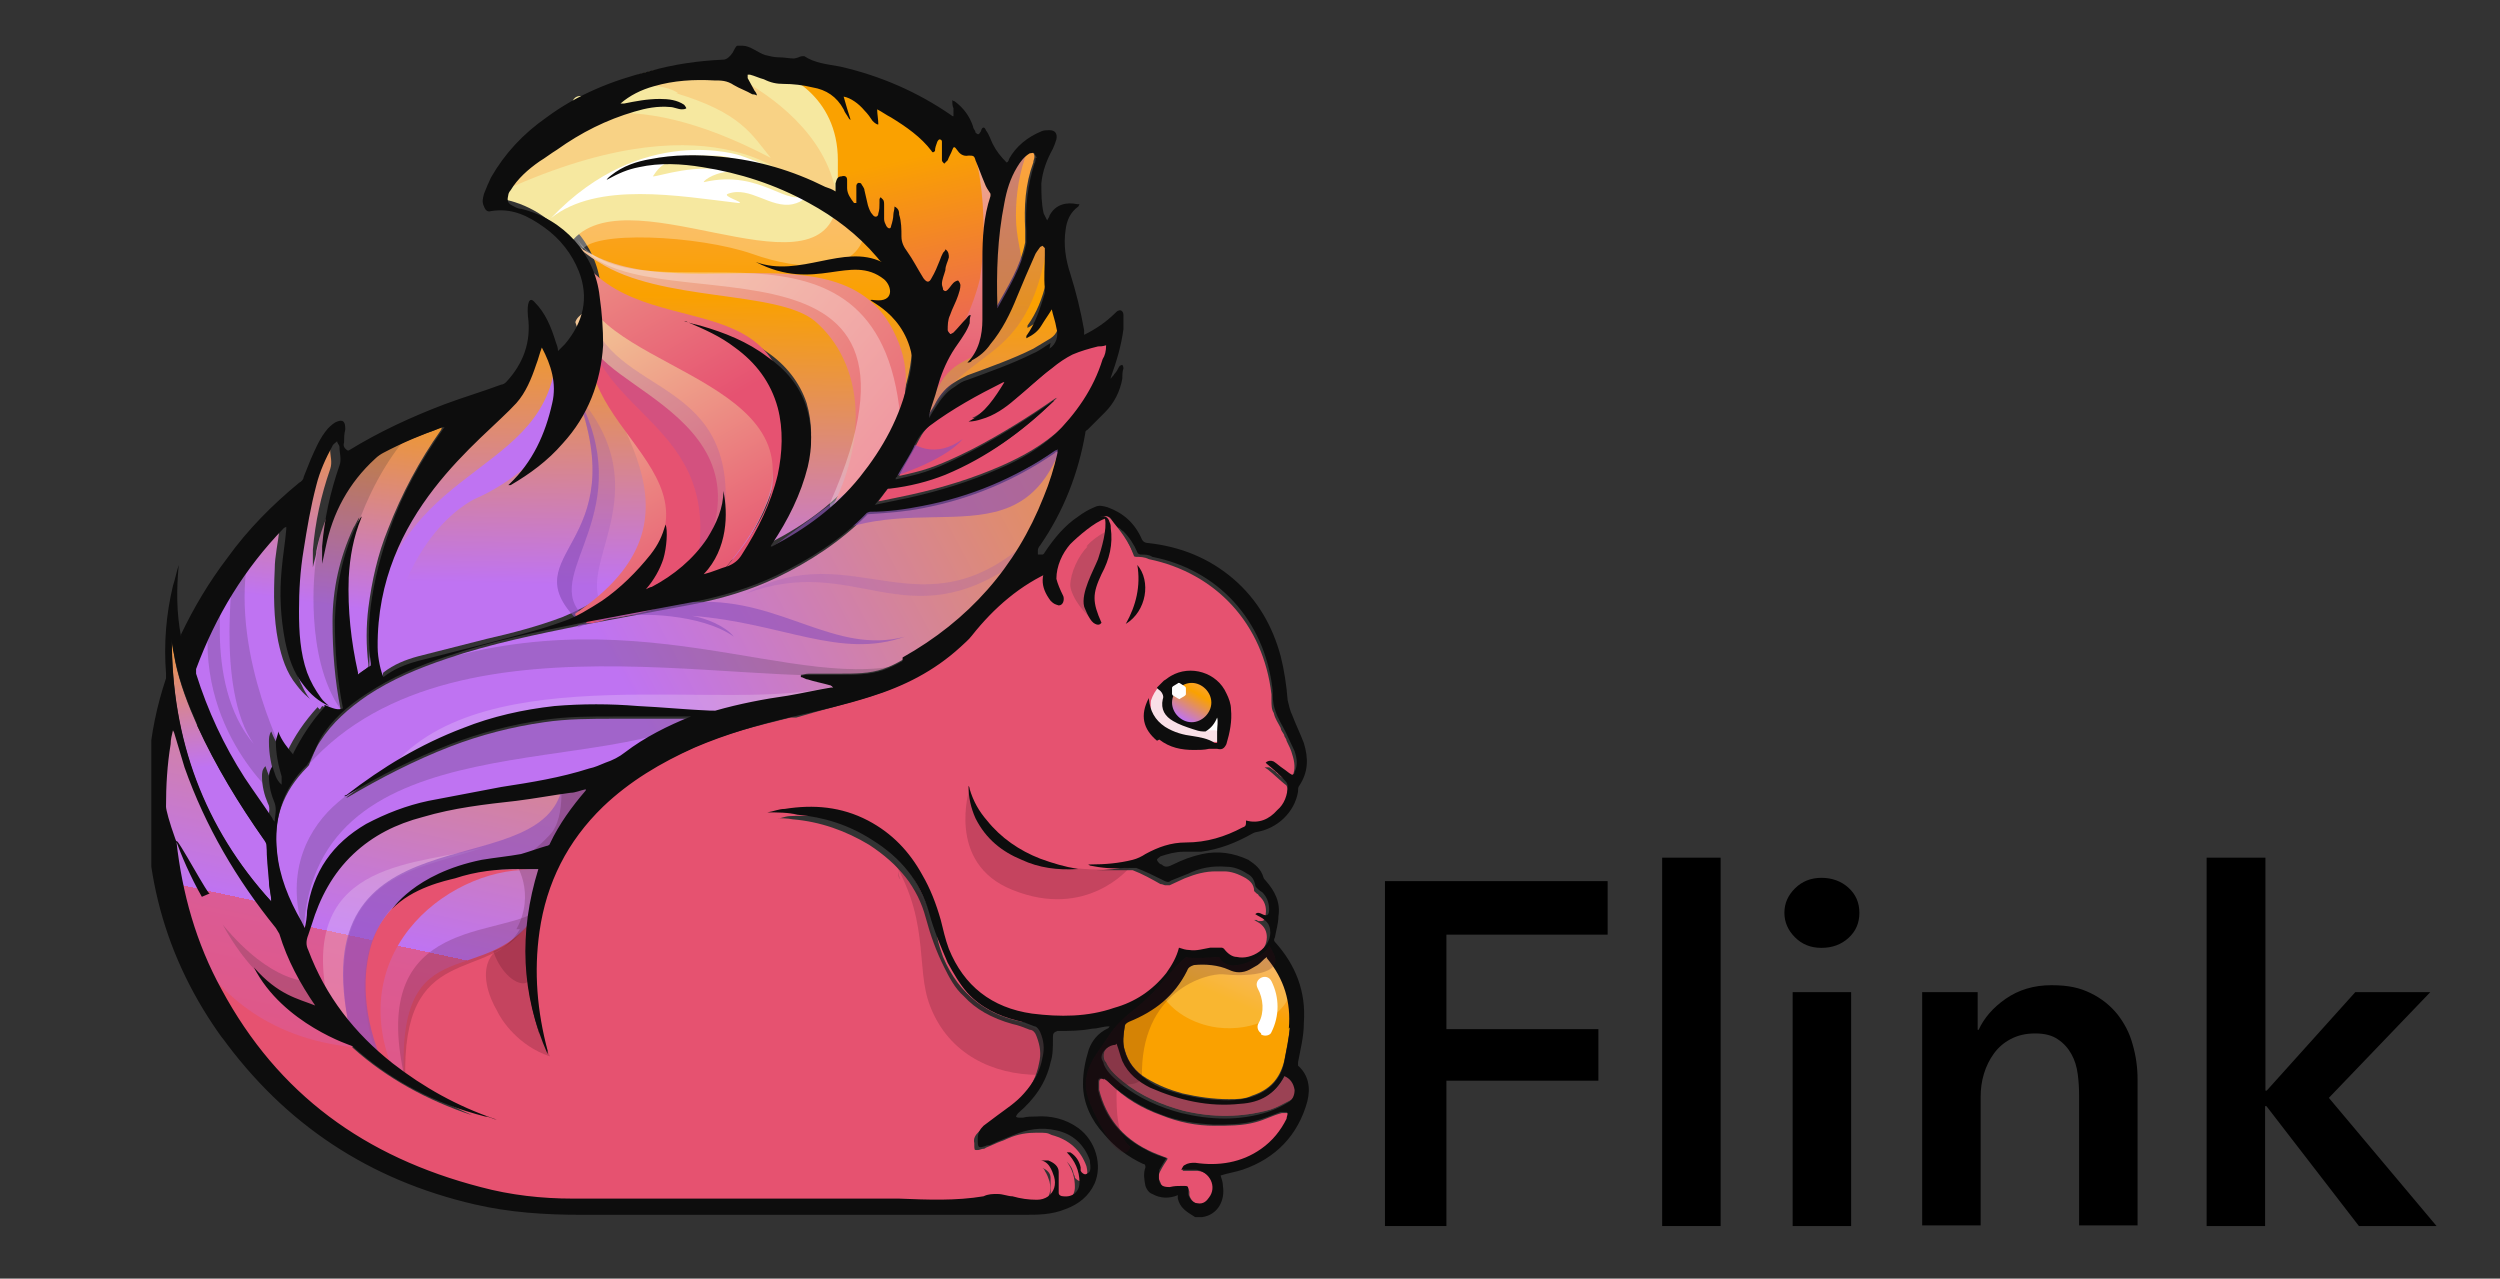
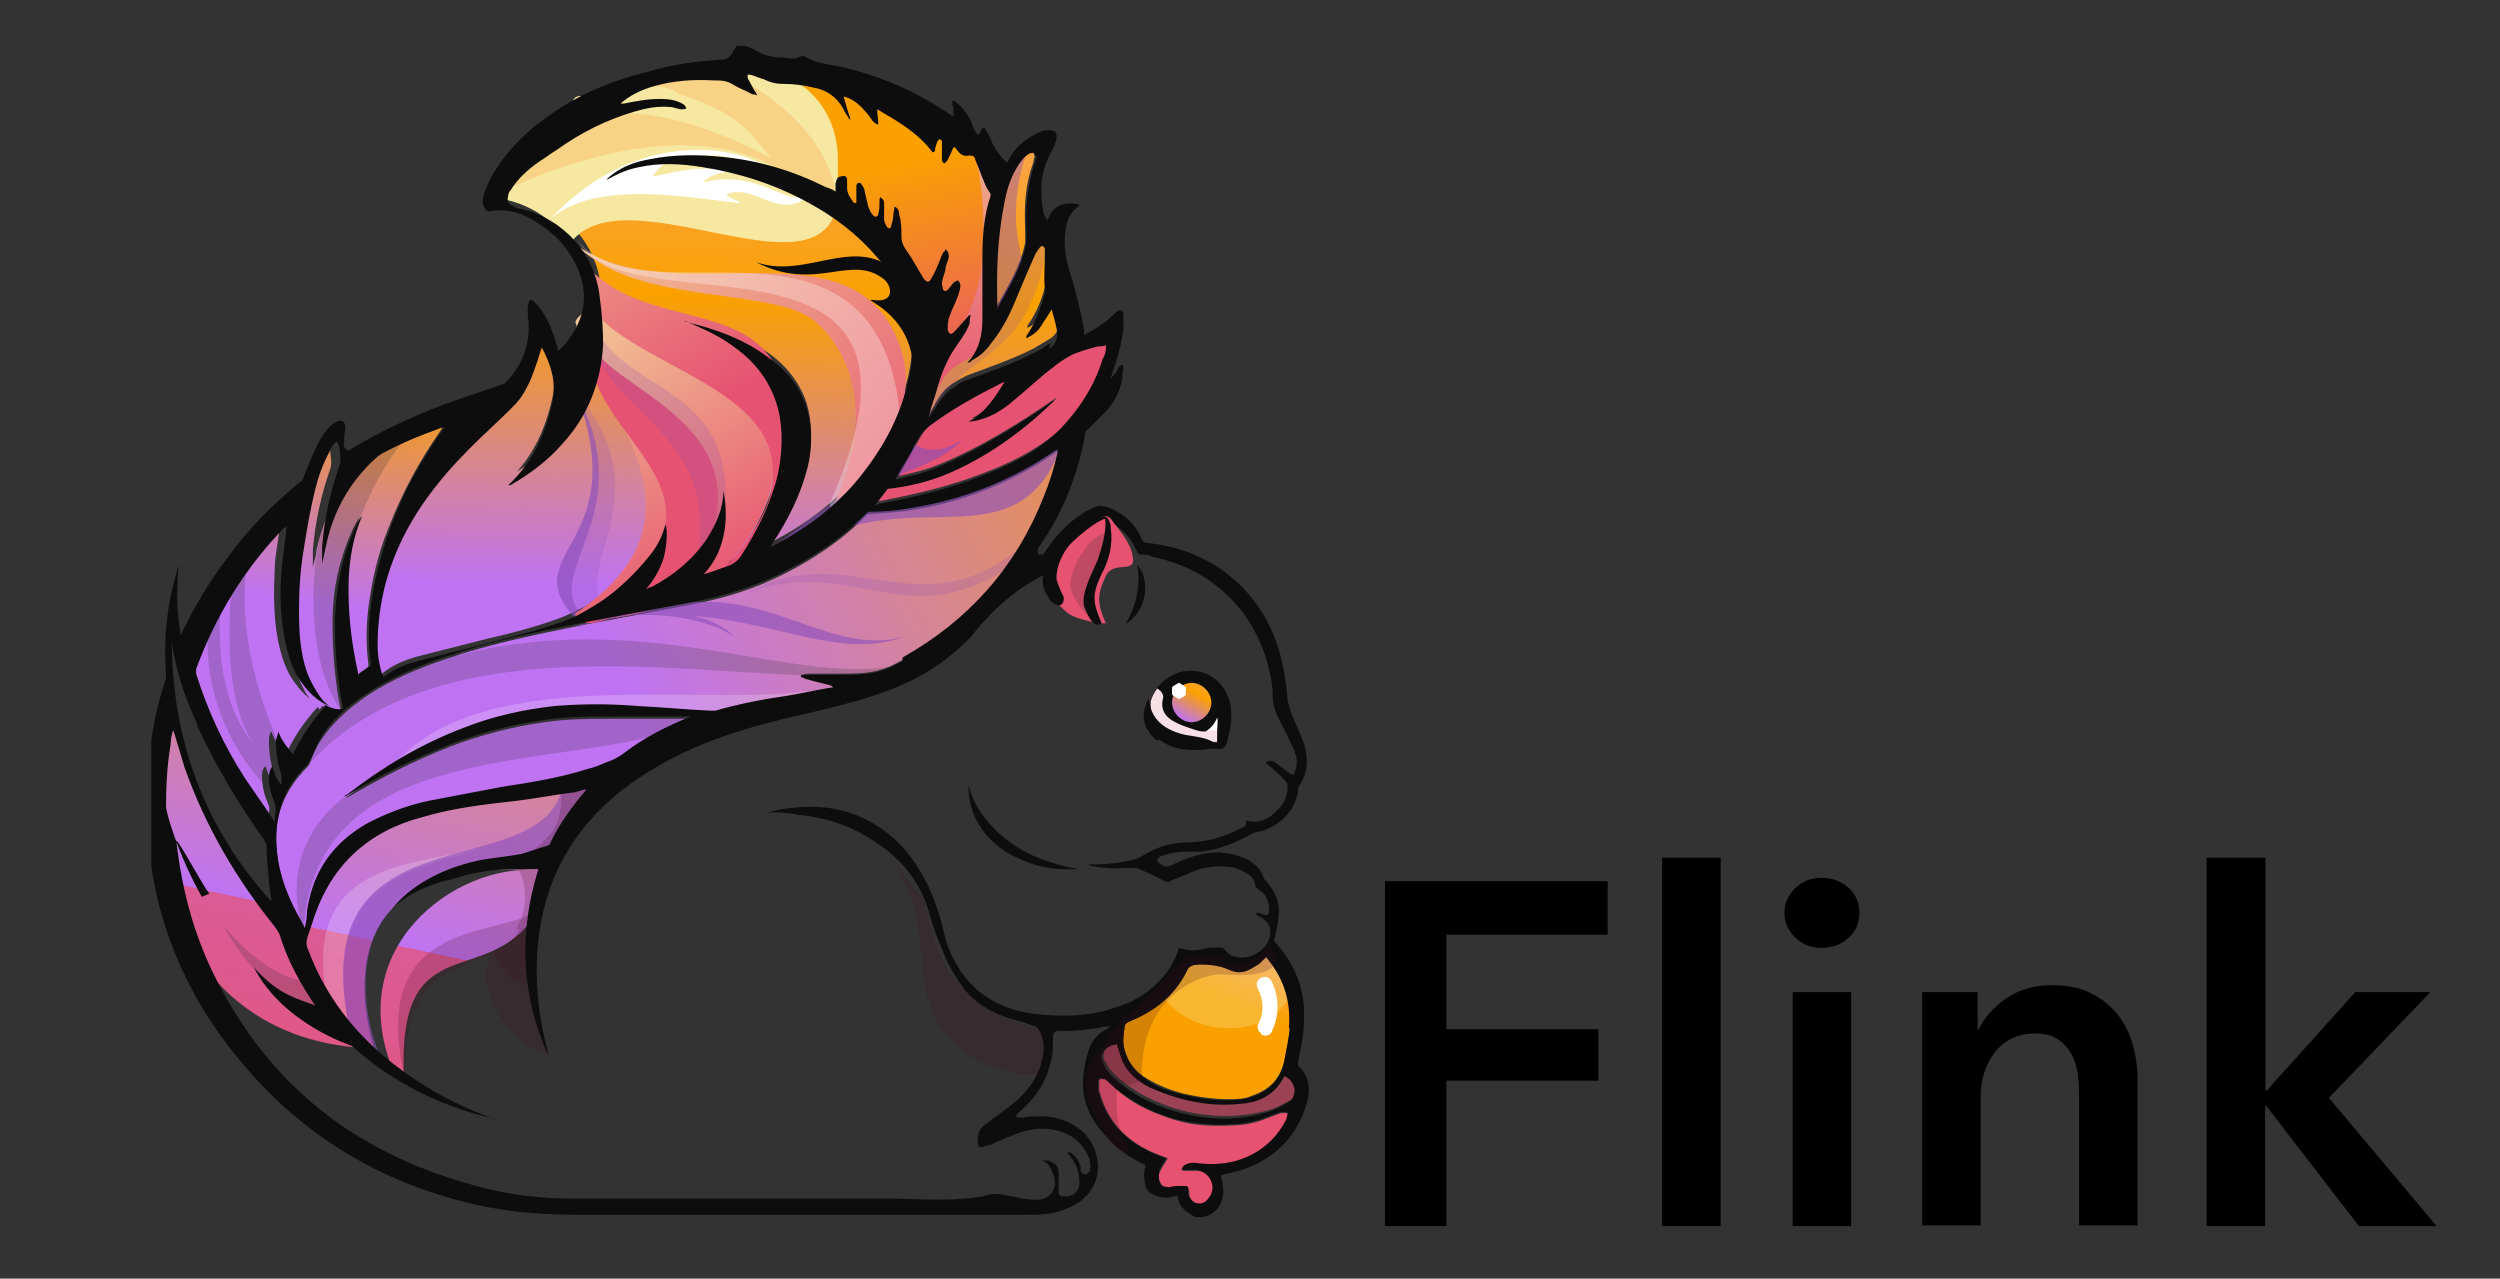
<svg xmlns="http://www.w3.org/2000/svg" xmlns:xlink="http://www.w3.org/1999/xlink" id="Layer_2" version="1.1" viewBox="0 0 756.7 387">
  <rect x="0" y="0" width="756.7" height="387" fill="#333333" stroke="none" />
  <defs>
    <style>
      .st0, .st1 {
        fill: none;
      }

      .st2, .st3, .st4 {
        fill: #2b2b2b;
      }

      .st1 {
        display: none;
      }

      .st5 {
        fill: url(#linear-gradient2);
      }

      .st6 {
        fill: url(#linear-gradient1);
      }

      .st7 {
        fill: url(#linear-gradient9);
      }

      .st8 {
        fill: url(#linear-gradient3);
      }

      .st9 {
        fill: url(#linear-gradient6);
      }

      .st10 {
        fill: url(#linear-gradient8);
      }

      .st11 {
        fill: url(#linear-gradient7);
      }

      .st12 {
        fill: url(#linear-gradient5);
      }

      .st13 {
        fill: url(#linear-gradient4);
      }

      .st14 {
        fill: url(#radial-gradient);
      }

      .st14, .st3, .st4, .st15, .st16, .st17, .st18, .st19, .st20, .st21, .st22, .st23 {
        isolation: isolate;
      }

      .st14, .st19, .st20 {
        opacity: .7;
      }

      .st3, .st16, .st24, .st21, .st23 {
        opacity: .2;
      }

      .st4, .st18 {
        opacity: .4;
      }

      .st15, .st25 {
        fill: #f6e8a0;
      }

      .st15, .st22 {
        opacity: .3;
      }

      .st26 {
        fill: url(#linear-gradient13);
      }

      .st27 {
        fill: url(#linear-gradient12);
      }

      .st28 {
        fill: url(#linear-gradient15);
      }

      .st29 {
        fill: url(#linear-gradient16);
      }

      .st30 {
        fill: url(#linear-gradient11);
      }

      .st31 {
        fill: url(#linear-gradient10);
      }

      .st32 {
        fill: url(#linear-gradient14);
      }

      .st33, .st16, .st17, .st18 {
        fill: #8b4fba;
      }

      .st34 {
        fill: url(#linear-gradient);
      }

      .st35 {
        fill: #0d0d0d;
      }

      .st36 {
        fill: #f9e0e7;
      }

      .st37 {
        clip-path: url(#clippath-1);
      }

      .st38 {
        fill: #f8d285;
      }

      .st17 {
        opacity: .6;
      }

      .st39, .st22, .st23 {
        fill: #fff;
      }

      .st19 {
        fill: url(#radial-gradient2);
      }

      .st20 {
        fill: url(#radial-gradient1);
      }

      .st21 {
        fill: #430a1d;
      }

      .st40 {
        fill: #e65270;
      }

      .st41 {
        fill: #e65271;
      }

      .st42 {
        clip-path: url(#clippath);
      }
    </style>
    <symbol id="New_Symbol_2" viewBox="0 0 6 7">
      <g>
        <path class="st39" d="M3,7c-.2,0-.4,0-.5-.2L.5,5.6c-.3-.2-.5-.5-.5-.8v-2.5c0-.3.2-.7.5-.8L2.5.2c.2-.1.3-.2.5-.2s.4,0,.5.2l2,1.2c.3.2.5.5.5.8v2.5c0,.3-.2.7-.5.8l-2,1.2c-.2.1-.3.2-.5.2Z" />
        <polygon class="st1" points="0 .5 6 .5 6 6.5 0 6.5 0 .5" />
      </g>
    </symbol>
    <linearGradient id="linear-gradient" x1="58662.2" y1="32.2" x2="58690.7" y2="165.1" gradientTransform="translate(58691.7 -51) rotate(-180) scale(1 -1)" gradientUnits="userSpaceOnUse">
      <stop offset=".4" stop-color="#faa100" />
      <stop offset=".7" stop-color="#bf73f2" />
      <stop offset=".7" stop-color="#c370e6" />
      <stop offset=".7" stop-color="#cc68c7" />
      <stop offset=".7" stop-color="#d461ab" />
      <stop offset=".7" stop-color="#db5b95" />
      <stop offset=".8" stop-color="#e05784" />
      <stop offset=".8" stop-color="#e35479" />
      <stop offset=".9" stop-color="#e55272" />
      <stop offset="1" stop-color="#e65270" />
    </linearGradient>
    <linearGradient id="linear-gradient1" x1="58646.2" y1="30.5" x2="58676.5" y2="172" gradientTransform="translate(58691.7 -51) rotate(-180) scale(1 -1)" gradientUnits="userSpaceOnUse">
      <stop offset=".4" stop-color="#faa100" />
      <stop offset=".7" stop-color="#bf73f2" />
      <stop offset=".7" stop-color="#c370e6" />
      <stop offset=".7" stop-color="#cc68c7" />
      <stop offset=".7" stop-color="#d461ab" />
      <stop offset=".7" stop-color="#db5b95" />
      <stop offset=".8" stop-color="#e05784" />
      <stop offset=".8" stop-color="#e35479" />
      <stop offset=".9" stop-color="#e55272" />
      <stop offset="1" stop-color="#e65270" />
    </linearGradient>
    <linearGradient id="linear-gradient2" x1="58641.2" y1="39.4" x2="58643" y2="123.4" gradientTransform="translate(58691.7 -51) rotate(-180) scale(1 -1)" gradientUnits="userSpaceOnUse">
      <stop offset="0" stop-color="#faa7b5" />
      <stop offset=".4" stop-color="#faa100" />
      <stop offset=".7" stop-color="#bf73f2" />
    </linearGradient>
    <linearGradient id="linear-gradient3" x1="58663.6" y1="48.1" x2="58643.3" y2="83" gradientTransform="translate(58691.7 -51) rotate(-180) scale(1 -1)" gradientUnits="userSpaceOnUse">
      <stop offset="0" stop-color="#f6e8a0" />
      <stop offset="1" stop-color="#e65271" />
    </linearGradient>
    <linearGradient id="linear-gradient4" x1="58660" y1="69.1" x2="58642.6" y2="99.2" gradientTransform="translate(58691.7 -51) rotate(-180) scale(1 -1)" gradientUnits="userSpaceOnUse">
      <stop offset="0" stop-color="#f6e8a0" />
      <stop offset="1" stop-color="#e65271" />
    </linearGradient>
    <linearGradient id="linear-gradient5" x1="58621" y1="46.8" x2="58623" y2="82" gradientTransform="translate(58691.7 -51) rotate(-180) scale(1 -1)" gradientUnits="userSpaceOnUse">
      <stop offset="0" stop-color="#f6e8a0" />
      <stop offset="1" stop-color="#e65271" />
    </linearGradient>
    <linearGradient id="linear-gradient6" x1="58622.9" y1="81.9" x2="58634.5" y2="30.5" gradientTransform="translate(58691.7 -51) rotate(-180) scale(1 -1)" gradientUnits="userSpaceOnUse">
      <stop offset="0" stop-color="#e65271" />
      <stop offset=".4" stop-color="#faa100" />
    </linearGradient>
    <linearGradient id="linear-gradient7" x1="58663.2" y1="56.2" x2="58620.2" y2="92.8" gradientTransform="translate(58691.7 -51) rotate(-180) scale(1 -1)" gradientUnits="userSpaceOnUse">
      <stop offset="0" stop-color="#f6e8a0" />
      <stop offset="1" stop-color="#e65271" />
    </linearGradient>
    <linearGradient id="linear-gradient8" x1="58624.4" y1="81.8" x2="58666.2" y2="93.1" gradientTransform="translate(58691.7 -51) rotate(-180) scale(1 -1)" gradientUnits="userSpaceOnUse">
      <stop offset="0" stop-color="#faa7b5" />
      <stop offset=".4" stop-color="#faa100" />
      <stop offset=".7" stop-color="#bf73f2" />
    </linearGradient>
    <linearGradient id="linear-gradient9" x1="58513.1" y1="32.9" x2="58709.4" y2="138.2" gradientTransform="translate(58691.7 -51) rotate(-180) scale(1 -1)" gradientUnits="userSpaceOnUse">
      <stop offset="0" stop-color="#faa7b5" />
      <stop offset=".4" stop-color="#faa100" />
      <stop offset=".7" stop-color="#bf73f2" />
    </linearGradient>
    <radialGradient id="radial-gradient" cx="114761.6" cy="-9494.1" fx="114761.6" fy="-9494.1" r="14.9" gradientTransform="translate(50079.2 24347.1) rotate(-163.1) scale(.5 -.9)" gradientUnits="userSpaceOnUse">
      <stop offset="0" stop-color="#fff" />
      <stop offset="1" stop-color="#fff" stop-opacity="0" />
    </radialGradient>
    <radialGradient id="radial-gradient1" cx="100813.9" cy="-44044.4" fx="100813.9" fy="-44044.4" r="23.3" gradientTransform="translate(48271.2 21113.3) rotate(-180) scale(.5 -.5)" gradientUnits="userSpaceOnUse">
      <stop offset="0" stop-color="#fff" />
      <stop offset="1" stop-color="#fff" stop-opacity="0" />
    </radialGradient>
    <radialGradient id="radial-gradient2" cx="100813.9" cy="-44044.4" fx="100813.9" fy="-44044.4" r="23.2" gradientTransform="translate(48271.2 21113.3) rotate(-180) scale(.5 -.5)" gradientUnits="userSpaceOnUse">
      <stop offset="0" stop-color="#fff" />
      <stop offset="1" stop-color="#fff" stop-opacity="0" />
    </radialGradient>
    <linearGradient id="linear-gradient10" x1="58593.8" y1="123.6" x2="58604.8" y2="148.4" gradientTransform="translate(58691.7 -51) rotate(-180) scale(1 -1)" gradientUnits="userSpaceOnUse">
      <stop offset="0" stop-color="#faa7b5" />
      <stop offset=".4" stop-color="#faa100" />
    </linearGradient>
    <linearGradient id="linear-gradient11" x1="58667.2" y1="51.9" x2="58676.2" y2="120.5" gradientTransform="translate(58691.7 -51) rotate(-180) scale(1 -1)" gradientUnits="userSpaceOnUse">
      <stop offset="0" stop-color="#faa7b5" />
      <stop offset=".4" stop-color="#faa100" />
      <stop offset=".7" stop-color="#bf73f2" />
    </linearGradient>
    <linearGradient id="linear-gradient12" x1="58674.7" y1="50.9" x2="58683.7" y2="119.5" gradientTransform="translate(58691.7 -51) rotate(-180) scale(1 -1)" gradientUnits="userSpaceOnUse">
      <stop offset="0" stop-color="#faa7b5" />
      <stop offset=".4" stop-color="#faa100" />
      <stop offset=".7" stop-color="#bf73f2" />
    </linearGradient>
    <linearGradient id="linear-gradient13" x1="58688" y1="80.2" x2="58683.9" y2="127.9" gradientTransform="translate(58691.7 -51) rotate(-180) scale(1 -1)" gradientUnits="userSpaceOnUse">
      <stop offset="0" stop-color="#faa7b5" />
      <stop offset=".4" stop-color="#faa100" />
      <stop offset=".7" stop-color="#bf73f2" />
    </linearGradient>
    <linearGradient id="linear-gradient14" x1="58615.8" y1="40" x2="58617.6" y2="123.9" gradientTransform="translate(58691.7 -51) rotate(-180) scale(1 -1)" gradientUnits="userSpaceOnUse">
      <stop offset="0" stop-color="#faa7b5" />
      <stop offset=".4" stop-color="#faa100" />
      <stop offset=".7" stop-color="#bf73f2" />
    </linearGradient>
    <linearGradient id="linear-gradient15" x1="58598.8" y1="104.2" x2="58603.2" y2="111.6" gradientTransform="translate(58691.7 -51) rotate(-180) scale(1 -1)" gradientUnits="userSpaceOnUse">
      <stop offset="0" stop-color="#faa7b5" />
      <stop offset=".4" stop-color="#faa100" />
      <stop offset=".7" stop-color="#bf73f2" />
    </linearGradient>
    <clipPath id="clippath-1">
      <rect class="st0" x="88.9" y="55.4" width="1.2" height="1.4" />
    </clipPath>
    <linearGradient id="linear-gradient16" x1="58613.4" y1="67.2" x2="58613.4" y2="67.2" gradientTransform="translate(58691.7 -51) rotate(-180) scale(1 -1)" gradientUnits="userSpaceOnUse">
      <stop offset="0" stop-color="#e65271" />
      <stop offset=".4" stop-color="#faa100" />
    </linearGradient>
    <symbol id="New_Symbol_3" viewBox="0 0 100.9 101.9">
      <g>
-         <path class="st40" d="M64.6,101c-1.4,0-2.7,0-4.1,0h-3.5s-10,0-14.8,0-1.5,0-2.2,0c-.8,0-1.5,0-2.3,0s-.9,0-1.4,0c-2.8,0-5.6-.4-8.1-1-10-2.6-17.6-8.6-22.5-17.6-2.4-4.4-3.7-9.2-4-14.5-.1-2.3,0-4.7.4-7.1,0-.3,0-.6.1-.9v-.6c.1,0,.3.2.3.2.1.1.1.2.2.3,0,.3.2.6.3,1,.2.7.4,1.4.6,2,1.7,4.9,4.3,9.4,7.9,13.9.1.2.3.4.3.6,1.2,3.8,3.4,7,6.3,9.7,2.9,2.6,6.4,4.5,10.3,5.8-2.5-1.1-4.9-2.5-7-4.1-3.4-2.7-5.9-6-7.4-9.9-.1-.4-.3-.9,0-1.4,0-.2.1-.4.2-.5,0-.1,0-.3.1-.4.8-2.6,2-4.6,3.6-6.1,1.5-1.5,3.5-2.5,6-3.3,2.3-.7,4.8-1,7.1-1.3h1c1.3-.3,2.7-.5,4-.7h.8c.3-.2.6-.2.9-.3l.7-.2-.2.3s0,0,0,0c-1.2,1.4-2.3,2.9-3.1,4.5,0,.1-.2.3-.4.3-.2,0-.3.1-.5.2-.6.2-1.1.4-1.7.5-.6.1-1.3.2-1.9.3-.5,0-1,.1-1.5.2-1.7.3-2.9.8-3.9,1.6.2,0,.4,0,.6-.1.3,0,.6,0,.9-.2,1.5-.5,3.2-.8,5.3-.8h.3c.4,0,.7,0,1.1,0h.7s0,.2,0,.2c-1.5,4.8-1.4,9.6.1,14.2-.7-3.1-.8-6-.4-8.7.6-4.2,2.5-7.9,5.6-10.9,2.1-2,4.7-3.7,7.9-5.1,2.8-1.3,5.8-2,8.6-2.7h.5c2-.6,4-1.1,6-1.7,3-.9,5.6-2.3,7.7-4.3.3-.3.7-.6,1-1,2-2.6,4.4-4.5,7.3-5.7,0,0,.2-.1.2-.2.9-1.5,2-2.6,3.4-3.4.3-.2.6-.3.9-.3s.7.1,1.1.4c.1.1.3.2.4.3.5.5.9,1.1,1.2,1.9,0,0,0,.1.2.1.3,0,.7,0,1.1.2,5.8,1.2,9.9,5.6,10.6,11.7,0,.2,0,.3,0,.5,0,.4,0,.8.2,1.1.1.5.4.9.6,1.3,0,.2.2.4.3.6,0,.2.2.3.2.5.2.4.4.8.5,1.2.2.6.3,1.3,0,1.9,0,.3-.2.3-.3.3s-.1,0-.2,0c-.2-.1-.3-.2-.5-.3,0,0-.1-.1-.2-.2,0,0-.2-.1-.2-.2-.2-.1-.4-.3-.6-.4,0,0-.1,0-.2,0s-.1,0-.2,0l.3.2c.5.4,1,.9,1.5,1.3.1,0,.2.3.2.4,0,.9-.4,1.7-.9,2.2-.7.7-1.4,1-2.2,1s-.3,0-.5,0c0,.3,0,.4-.4.6-1.6.9-3.2,1.3-4.8,1.3h-.3c-1.1,0-2.2.3-3.4,1-.4.2-.8.4-1.1.5-1,.3-2.1.4-3,.4.4,0,.8,0,1.3,0s.6,0,.9,0h.2c.1,0,.3,0,.4,0s.3,0,.4,0c.8.3,1.7.8,2.4,1.2.2,0,.3.1.4.1s.1,0,.2,0h.2c.4-.2.9-.4,1.3-.6,1-.4,1.8-.6,2.7-.6s.5,0,.7,0c.6,0,1.2.2,1.9.6.3.2.7.5.7,1.1,0,0,0,0,0,0,0,0,.1.1.2.2,0,0,.2.1.2.2.5.4.7,1,.6,1.6,0,.2,0,.6-.4.6s-.2,0-.4-.1c0,0-.1,0-.2,0,.2.1.3.2.5.3.4.3.6.7.6,1.2,0,1.2-1.3,2.3-2.6,2.3s-.3,0-.5,0c-.4,0-.9-.2-1.1-.7,0,0,0,0,0,0h-.2c-.3,0-.5,0-.8,0h0c-.4.1-.9.2-1.3.2s-.3,0-.5,0c-.2,0-.4,0-.6-.1h-.1c-.2.7-.6,1.4-1.1,2.1-1.1,1.4-2.6,2.5-4.6,3.1-1.4.5-3,.7-4.6.7s-1.7,0-2.6-.2c-3.5-.5-6-2.4-7.4-5.7-.2-.6-.4-1.1-.5-1.7,0-.3-.1-.6-.2-.8-.4-1.4-.9-2.7-1.6-3.9-1.2-2.1-2.7-3.6-4.6-4.6-1.5-.8-3.1-1.2-4.9-1.2s-1.5,0-2.3.2c-.2,0-.3,0-.5,0,.5,0,1.1,0,1.6.1,2.4.2,4.6,1,6.6,2.2,2.6,1.7,4.2,3.7,4.9,6.3.4,1.5.9,2.9,1.6,4.3.4.8.9,1.8,1.7,2.5,1,1.1,2.4,1.9,4.2,2.4.5.1,1,.3,1.5.5.3,0,.5.3.6.6.3.8.4,1.5.2,2.3-.2,1.1-.7,2.1-1.6,3.1-.7.8-1.5,1.4-2.4,1.9-.4.3-.8.6-1.2.9-.3.3-.5.6-.4,1,0,.6,0,.6.2.6s.2,0,.5-.1c.1,0,.2,0,.3-.1l.7-.3c.4-.2.8-.3,1.2-.5.9-.4,1.7-.5,2.5-.5s.9,0,1.3.2c1.5.4,2.5,1.3,3,2.7.1.4.1.7,0,1-.1.2-.3.3-.5.3-.2,0-.4-.2-.5-.3,0,0,0-.2-.1-.3,0,0,0,0,0,0-.1-.5-.3-.8-.6-1.1.5.7.7,1.4.7,2.2,0,.8-.6,1.4-1.5,1.4s0,0-.1,0c-.3,0-.5-.2-.5-.5,0-.2,0-.4,0-.6,0,0,0-.2,0-.2,0-.1,0-.2,0-.3,0-.2,0-.4,0-.6,0-.4-.3-.7-.8-.9,0,0,0,0,0,0,.1,0,.3.2.3.3.2.3.3.6.4.9.2.8,0,1.5-.6,1.9-.3.2-.7.3-1,.3-.1,0-.3,0-.4,0-.5,0-1-.1-1.5-.2h-.2c-.5-.2-.9-.2-1.3-.2-.3,0-.7,0-1,.1h-.2c-2.5.5-4.8.7-7,.7h-.4Z" />
-         <path class="st21" d="M85.2,71.4s-3.7,4.5-10.1,1.9c-5.8-2.3-3.7-8.8-3.7-8.8,0,0,1,4,4,5.5,4.4,2.2,9.7,1.4,9.7,1.4Z" />
        <path class="st21" d="M66.8,73.3c.8.8.8,1.7,1.1,2.7.5,1.9,1.1,3.6,2.3,5.2,1.2,1.5,2.6,2.6,4.4,3.3,1.6.6,3.6.4,3.3,2.8l-.5,2c-4,0-7.8-1.8-9.4-5.9-1.4-3.5.2-7.8-3.9-13.7.3.4,2.2,3.2,2.6,3.6Z" />
        <g class="st24">
          <path class="st2" d="M65.2,71.6c0,.2.1.5.2.8-.2-.2-.2-.4-.2-.8Z" />
        </g>
        <path class="st34" d="M18.1,86.9c-15.2-1.5-17-16.7-17-16.7,0,0-.8-7,1.1-13.9,1.2,12.6,11.3,21.2,11.3,21.2,0,0,2.2,7.2,4.6,9.4Z" />
        <path class="st3" d="M14.3,81.2s-3.2.3-7.5-4.9c4.1,7.5,9.4,7.6,9.4,7.6l-2-2.7Z" />
        <path class="st6" d="M22.5,89.9c-.8-14,7.4-7.5,11.7-15,1.2-6.5,4.8-10.6,4.8-10.6,0,0-25.5-4.8-25.9,13.8.9,4,4.8,7.9,7.2,10-.5-1.1-6.6-17.8,13.7-16.5-7-.6-17.1,6.7-12.3,17.7.5.4.8.5.8.5Z" />
        <path class="st23" d="M29.4,69.6c-5.3,2-14.2,2-11.7,15.4-.4.3-2.4-2.9-1.9-2.5-2.3-12,8.2-11.3,13.6-12.9Z" />
        <path class="st17" d="M36.1,64.8c5.1-2,1,3.7.2,4.6-1.7,2.1-5.9,1.4-8.2,2.1-1.3.4-6.5,1.2-8.3,6.1-.8,2.2-1.1,5.8.6,10.1-.4.3-3.1-2.6-2.6-2.3-4.3-19.3,16.1-12.4,18.3-20.7Z" />
        <path class="st36" d="M87.1,56.9c.1-.4.4-.9.7-1.2,0,0,.1,0,.2,0,.5-.3,1.3-.3,1.9-.3s.9-.1,1.3,0c.5.2.5.8.7,1.2.4.8,1.7.8,1.7,1.9,0,.5.1,1.2,0,1.7,0,.4-.5.3-.9.3-1.1,0-2.2,0-3.3,0l-1.5-1.1c-.4.1-.7-.7-.8-1,0-.5-.1-1.1,0-1.6Z" />
        <path class="st39" d="M92.2,58.4c.2,0,.5-.4.6-.6,0-.1,0-.2.2-.2.5,0,.5.6.4,1,0,.4-.2.8-.3,1.2-.2,0-.2-.2-.4-.3-.1,0-.3,0-.5,0-.2,0-.5.1-.7,0l.6-1.2Z" />
        <path class="st5" d="M31.5,37.9c0,0,0-.1.1-.1,2-1.9,3.1-4.3,3.7-7,.4-1.8-.1-3.3-.9-4.8,0,0,0,0,0,0-.2.5-.3,1-.5,1.5-.4,1.2-.9,2.3-1.7,3.3-.3.4-13.6,7.8-12.2,24.1,0,.1,0,.2,0,.3.2-.2.5-.5.7-.7.9-.7,1.9-1.1,3-1.4,2-.5,3.9-1,5.9-1.5,2.2-.5,4.5-1.1,6.6-1.9,1.2-.5,2.4-1.1,3.4-1.8,1.6-1.1,3-2.4,4.2-4,.7-.9,1-1.6,1.3-2.6.2.5,0,2-.2,3-.3,1-.8,1.9-1.5,2.6.2,0,.3,0,.5-.2,1.9-1.1,3.6-2.4,4.8-4.2.8-1.2,1.3-2.6,1.4-4.1,0,0,0,0,0,0,.4,1.8.3,5-1.7,7.2.7-.3,1.4-.5,2.1-.7.6-.2.9-.5,1.2-1,1.4-2.1,2.5-4.4,3.1-6.9.5-1.9.6-3.8,0-5.8-.6-2.2-1.9-3.9-3.7-5.2-1.2-.9-2.6-1.6-4.1-2.2,0,0-.2,0-.3-.1,0,0,0,0,0,0,.5.1.9.3,1.4.4,2.1.6,4,1.4,5.8,2.7,1.6,1.1,2.8,2.6,3.4,4.4.5,1.7.5,3.4.1,5.1-.6,2.5-1.7,4.7-3.1,6.7,0,0,0,.1-.1.2,0,0,0,0,0,0,0,0,.1,0,.1,0,2.9-1.5,5.5-3.4,7.6-6,2-2.5,3.5-5.3,4.2-8.4.9-4,0-7.5-2.7-10.6-1.6-2-3.6-3.5-5.9-4.7-2.9-1.6-5.9-2.6-9.2-3.1-1.8-.3-3.7-.3-5.5,0-1,.2-1.7.5-2.8,1.1.1-.1.3-.2.4-.4,1-.8,2.2-1.2,3.4-1.4,2-.4,4-.4,6.1-.2,3.1.4,6.1,1.2,9,2.6.3.1.6.3.9.4,0-.3,0-.5,0-.7,0-.3.2-.5.5-.6.3,0,.4,0,.5.3,0,.2,0,.4,0,.7,0,.5.3.9.6,1.3,0,0,0,0,.1,0,0,0,0,0,.1,0,0-.2,0-.3,0-.5,0-.3,0-.7,0-1,0,0,0-.2.1-.2,0,0,.2,0,.3,0,.1.2.3.4.3.6.1.4.2.9.3,1.3,0,.3.2.5.4.8.2.2.4.2.5-.1,0-.3,0-.6.1-.9,0-.1,0-.2,0-.3,0,0,0-.1.1-.2,0,0,.2.1.2.2,0,.2.1.4.1.5,0,.4,0,.8,0,1.2,0,.2,0,.4.2.6.1.2.3.2.4,0,0-.3.1-.7.2-1,0-.2,0-.4.1-.7.3.2.3.5.4.7,0,.6.1,1.3.2,1.9,0,.5.2.9.5,1.3.5.8,1,1.6,1.4,2.3.2.4.5.4.7,0,.3-.5.4-1,.7-1.5,0-.2.2-.4.3-.7,0-.1.1-.2.2-.3.3.2.3.4.3.7,0,.4-.2.7-.3,1.1-.1.4-.2.8-.3,1.2,0,.2,0,.4.1.5.1.2.3.3.4,0,.2-.2.3-.4.5-.6,0-.1.2-.2.4-.2,0,.1.2.3.2.4,0,.3,0,.6-.2.9-.2.6-.5,1.1-.7,1.7-.1.4-.2.9-.2,1.3,0,.1,0,.3.2.3,0,0,.3,0,.3-.1.4-.4.7-.8,1.1-1.2,0-.1.2-.2.3-.3,0,0,0,0,.1,0,0,.2,0,.5-.1.7-.1.4-.3.7-.5,1-.3.5-.7,1-1,1.5-.6.9-1,2-1.3,3.1-.2.8-.4,1.6-.7,2.3,0,0,0,.2,0,.3.2-.3.4-.6.6-1,.4-.7.9-1.3,1.6-1.7.3-.2.7-.4,1.1-.6,1.9-.7,3.9-1.4,5.7-2.3.5-.3,1-.6,1.5-.9.6-.4.8-1,.6-1.8-.1-.5-.3-1-.4-1.6-.3.5-.6,1-.9,1.4s-.7.8-1.3,1.1c0,0,0-.1,0-.2.8-1.1,1.3-2.4,1.6-3.7,0-.1,0-.3,0-.4-.2-1,0-1.9,0-2.9,0-.2,0-.4,0-.6,0,0,0-.2-.2-.2,0,0-.2,0-.2.1-.2.3-.4.5-.5.8-.5,1.2-1,2.3-1.5,3.5-.6,1.5-1.3,2.9-2.3,4.1-.5.6-1,1-1.6,1.4-.1,0-.3.1-.4.2,1-1,1.2-2.4,1.3-3.7,0-1.7,0-3.4,0-5.2,0-1.9.2-3.7.7-5.5,0,0,0-.2,0-.2-.2-.3-.4-.6-.5-.9-.3-.7-.5-1.3-.8-2-.2-.4-.2-.4-.6-.4-.5,0-.7-.2-1-.5-.2-.2-.3-.2-.4,0-.1.3-.2.6-.4.9,0,.1-.2.2-.3.3,0-.1-.2-.2-.2-.3,0-.4,0-.7,0-1.1,0-.2,0-.4,0-.5,0,0-.2-.2-.2-.2,0,0-.2.1-.2.2,0,.3-.1.5-.2.8,0,.2-.2.2-.3,0-.9-1.3-2.2-2.2-3.5-2.9-.4-.2-.8-.5-1.2-.7,0,0,0,0,0,0,0,.4.1.9.1,1.3,0,0,0,0-.1,0-.1-.1-.3-.2-.4-.3-.3-.3-.5-.6-.7-.9-.5-.6-1.2-1-1.8-1.2.2.7.4,1.3.6,2,0,0,0,0,0,0,0,0-.1-.2-.2-.2-.2-.2-.3-.5-.4-.7-.6-1.1-1.5-1.7-2.7-1.9-.8-.1-1.6-.2-2.5-.3-.6,0-1.2-.1-1.7-.4-.4-.2-.8-.3-1.2-.4,0,0-.2,0-.2,0,0,0,0,.2,0,.3.2.4.4.7.6,1.1,0,.1.1.3.2.4,0,0,0,0,0,0-.1,0-.3,0-.4-.1-.5-.3-1.1-.5-1.6-.8-.5-.3-1.1-.3-1.7-.4-1.8-.1-3.5,0-5.2.5-1,.3-2,.8-2.9,1.5.1,0,.2,0,.3,0,1-.2,2.1-.4,3.1-.4.7,0,1.4.1,2.1.5.1,0,.2.2.2.3-.1,0-.3.1-.4.1-.3,0-.7-.2-1-.2-1.1,0-2.1.2-3.1.4-2.4.7-4.7,1.8-6.7,3.3-.5.4-1,.7-1.5,1-1,.6-1.8,1.5-2.5,2.5,0,.1-.1.2-.2.4-.1.4,0,.7.3.9.2.1.5.2.8.3,3.7.9,6.4,3.9,6.8,7.6.2,1.4.4,2.8.3,4.2-.2,3.3-1.3,6.1-3.5,8.5-1.3,1.4-2.8,2.6-4.5,3.6,0,0,0,0-.2,0Z" />
        <path class="st16" d="M78.3,16.3c-1.6,12.1-6.9,9.4-10.5,16.2-.2-.3-.6,1.8.3-2,.9-3.9,3.4-2.1,5.8-6.5,3.1-5.6,2.4-6.1,4.4-7.6Z" />
-         <path class="st22" d="M62.3,16.5c-.6,3.5-5.5,3.3-9.7,1.8-4.6-1.6-14.1-2.1-14.8-.2-.4.4-1.1-1.4-1.1-1.4,0,0,7.2-7.9,19.3.4-.5-.8,4.3-3,4.3-3,0,0,1.5-.4,2.1,2.3Z" />
        <path class="st16" d="M37.3,49.9c.3.6,2.4.2,2.6-.8-3.1-3.6,5.1-10.1-2.5-18.7,5,13.2-5.6,13.7,0,19.5Z" />
        <path class="st17" d="M37.3,49.9c.3.6.2.5.4-.6-3.1-3.6,5.2-8.8-.3-18.9,5,13.2-5.6,13.7,0,19.5Z" />
        <path class="st8" d="M48.7,47.2c15.1-15.9-4-13.3-10.2-24.1,0-.2,0-.4,0-.6,0-1.5-.4-2.9-1-4.2,5.8,8.7,20.6,1,17.8,18.7-.3.9-2.3,9.9-6.5,10.1Z" />
        <path class="st13" d="M48.7,47.2c-6.2,3.1-11.7,3.1-11.4,2.2,12.4-8.4,2.4-17,0-25.2.2-.7,1.2-.9,1.2-1.6s0-.2,0-.2c.2.8.6,1.1,1,1.5,5.8,5.8,24,7.7,9.2,23.3Z" />
        <path class="st41" d="M46.8,47c9.6-14.3-8.3-17-8.2-21.6-1.4,9.3,15.7,13.3-.4,24.5-.3.9,2.3.1,8.6-2.9Z" />
        <path class="st12" d="M73.5,22.2c.8,1.3,0,2.8-1,4.2-.8,1.3-2.8.9-4.1,4v-2.4c1.6-2.6-.9-6.1-1.6-8.6-1.2-4.1-2.5-7.9-.9-12,.1-.3.2-.6.3-.9.8.6,1.4,1.2,2.1,2,.4.6.3-1.5.9-1.1.4.3,0,1.8.4,2.1.5.4.7-1.9,1.1-1.4.8,1.2,1.2.4,1.6.8.3.3,1,2.8,1.3,3.1.3.3.5.7.8,1-.2,1.8-.5,3.8-1.1,5.4-.5,1.5-.6,2.2.3,3.7Z" />
        <path class="st41" d="M52.3,3.5s0,0,.1,0c.4,0-1.1-2-.7-2,.8,0,1.8.8,2.5.8,1.6.1,3.2,0,4.5.7,1.3.6,1.9,2.5,2.2,2.6.3,0-.7-2.2-.4-2.1.5.2.9.4,1.2.7,1.3,1.9,1.7,11.1-.2,10.8-2-.2,3.2.7,3.2.6,1.7-6.5-2.1-10.5-1.9-10.3.2.3.4.5.6.6.4.2-.3-1.6.1-1.3,1.2.7,2,1.2,2.7,1.8,0,0,0,.1,0,0,.5-.2,3.7-1,1.3,10.4,3.7-7.4.8-10.3,1.1-10,1.3,1.4,1.6,4.8,1.7,6.8.2,1.9-1,6.2-2.6,7.7-1.1,1-1.1-.2-1.5-1.2-.7-1.6-1.9-2.9-3-4.2-.8-1-1.8-1.7-2.8-2.5-1-.9-1.5-2.3-2.4-3.3-.8-.9-1.8-1.7-2.5-2.6-.9-1.1-1.4-2.3-2.4-3.3-.3-.3-.6-.6-1-.8Z" />
        <path class="st9" d="M59.3,2.4c2.2,0,3.6,1.1,5.5,2.1,1.5.9,3.4.9,4.7,2,1.7,1.6,2.5,3.1,2.8,5.4.4,2.6.4,5.9,0,8.5-.3,1.3-1.2,4-2.2,5l-1.2-.8c-2.4-6.1-9.5-8.6-12.1-14.6-.8-1.8-1.1-4-1.1-6,0-2,2.1-1.7,3.7-1.7Z" />
        <path class="st25" d="M37,17.6c-1.3-2-3.4-3.5-5.8-4-.6-.1-1.7-.5-.6-1.8,1.2-1.8,2.8-2.5,3.7-3.2,3.6-2.7,2.1-3,4.2-3.2.8,0,.6-.2,1,0s-.3-.1-.6-.3c-2.4-1.6-2.2,1.6-1.2.9,3-2.3,10-4,11.9-3.6.3,0,2.2,1.2,2.5,1.2.4,0-1.1-2-.7-2,.8,0,1.8.8,2.5.8,1.5.1,6.1,2.2,6.1,7.8,0,1.7,0,2.9-.1,4-1.7,8.2-18.8-3.3-23.2,3.4Z" />
        <path class="st39" d="M57.5,12.6c-.8-1-5.9-2.8-5.9-2.8,0,0-8.5-2.9-16.4,5.4,4-3.2,11.1-1.9,16.2-1.3.7,0-1.5-.6-.9-.8,1.9-.7,3.7,1.3,5.6.9.9-.2,1.4-.7,1.5-1.5Z" />
        <path class="st25" d="M50.9,11.2c-3.1-.8-6.3.4-6.9.4.3-.4.7-1.4,3.1-1.8.5,0,1.6,0,2.2,0,1,0,1.6.2,2.5.7.6.3,1.9.6,2.4.5,0,0,4.8.4,3.2,2-1.6,1.6-3.9-2.1-9-.9,0-.2,1.2-1,2.6-.9Z" />
        <path class="st38" d="M46.2,4.4c-2-1.3-5.4-.2-5.9-.2,0,0,0,0,0-.1,3-2.3,7.5-2.1,9.4-1.8,0,0,0,0,0,0,0,0,0,0,0,0,.4.2,1.8.9,2.3,1.1,2.9,1.7,7.6,5.2,8,10.8-1.7-.7-2.9-1.5-3.8-2.2-.3-.2-7.3-7.6-25.9,1.2,0,0-.5-.3-.2-.9,4.2-6.7,11.9-8.7,24.1-2.3-1.7-2.1-2.6-3.9-8.2-5.6Z" />
        <path class="st11" d="M58.1,42.4c6.9-7,9.7-12.3,6.4-18-5.4-9.2-22,.4-29.2-8.9.8.9,2.4,2.6,4,3.5,5.4,3.5,15.4,2.4,18.7,5.1,4.1,3.5,5.2,10.5.3,18.3Z" />
-         <path class="st10" d="M35.6,27.6c0,.5,1.1,3.2.9,3.8-1.4,5.4-7.7,8-7.7,8,0,0-7,2.8-8.2,15.8-1.3.9-1.1-1-1.1-1.9.8-17,14.9-15.1,16.1-25.7Z" />
        <path class="st7" d="M59.6,55.7c-.1,0-.2-.1-.3-.2-.6-.2-1.2-.3-1.9-.5-.2,0-.4-.1-.6-.2,0,0,0,0,0-.1.2,0,.4-.1.7-.1.9,0,1.8,0,2.7,0,1.3,0,2.5,0,3.7-.4.6-.2,1.2-.5,1.7-.8,5.7-3.2,9.8-7.8,12.2-13.9.5-1.2.9-2.5,1.2-3.8,0,0,0-.1,0-.3,0,0-.2,0-.2.1-3.5,2.4-7.3,4-11.5,4.8-1.5.3-3,.4-4.5.5-.1,0-.3,0-.3.1-2.3,2.3-4.9,4-7.8,5.4-2.3,1.1-4.7,1.8-7.2,2.3-3.2.6-6.4,1.2-9.6,1.8-3.9.8-7.9,1.6-11.7,2.9-2.4.8-4.8,1.8-6.9,3.2-1.6,1.1-3,2.3-4.1,4-.4.6-.6,1.2-.9,1.9,0,.1-.1.2-.2.3-2.1,2.1-3,4.6-2.6,7.5.2,2.2,1,4.2,2.1,6,.1.2.2.4.3.6,0-.5,0-1,.2-1.5.5-3.3,2.2-5.8,5.1-7.5,1.7-1,3.5-1.6,5.4-2,2.1-.5,4.2-.8,6.3-1.2,2.6-.5,5.1-.8,7.6-1.6.5-.2,1-.3,1.4-.5.6-.2,1.2-.5,1.7-.9,1.8-1.3,3.7-2.3,5.7-3.1,0,0,.1,0,.2,0,0,0,0,0,0,0,0,0,0,0,0,0-2.3,0-4.5,0-6.8,0-2,0-4.1,0-6.1.3-2.8.4-5.5,1.1-8.1,2.1-3.1,1.2-6,2.7-8.9,4.4,0,0-.2,0-.3.1,0,0,.1,0,.2-.1,3.1-2.4,6.4-4.4,10.1-5.8,2.5-1,5.2-1.6,7.9-1.9,2.4-.3,4.8-.2,7.2,0,2.1.2,4.1.3,6.2.4.2,0,.4,0,.5,0,2.1-.6,4.2-1,6.3-1.3,1.3-.2,2.5-.5,3.7-.7,0,0,.2,0,.2,0,0,0,0,0,0,0Z" />
        <path class="st23" d="M21.4,62.7c8.1-9.7,29.2-4.6,38.2-7-5.7,3.3-10.3,2.7-10.3,2.7,0,0-19.4-2.1-27.9,4.3Z" />
        <path class="st41" d="M83.5,25.9c-.3,0-.5,0-.7.1-.7.2-1.5.4-2.2.7-.7.3-1.3.8-1.8,1.2-1.1.9-2.1,1.8-3.2,2.7-.9.7-1.8,1.4-2.9,1.7-.4.1-.7.2-1.1.2,1.5-.7,2.3-2,3.1-3.4,0,0,0,0-.1,0-2.2,1.1-4.4,2.3-6.4,3.8-.5.4-.9.9-1.2,1.5-.5,1-1.1,1.9-1.6,2.9,0,0,0,0-.1.2.5-.1.9-.2,1.3-.3,1.7-.4,3.4-1.2,5-2,2.5-1.3,4.9-2.8,7.2-4.4,0,0,.1,0,.2-.1,0,0,0,0,0,0-2.7,2.7-5.8,5-9.4,6.4-1.5.6-3.1,1.1-4.8,1.2,0,0-.1,0-.2,0-.4.4-.7.9-1.1,1.4,1-.2,2-.4,2.9-.6,2.7-.6,5.3-1.4,7.8-2.5,1.8-.8,3.6-1.8,5.1-3.2,1.9-1.8,3.4-4,4.2-6.6.1-.4.2-.8.3-1.2Z" />
        <path class="st17" d="M37.5,50.6c.8-.3,1.7-.6,2.6-1,11.3-3.5,15-6.5,15-6.5l11.4-8.4s1.9,1.4,4.3-.4c-1.6,2-6.7,3.5-6.7,3.5,0,0-.2,1.5-1.9,2.7,4.5-1.5,12-1.1,17.2-5.8-3.9,11.1-13.7,2.6-23.2,9.6-1.1.7-15.5,4.3-8.3,4.1,7.2-.3,11.9,4.6,17.9,3-5.6,2-10.6-1.2-18.4-1.8,1.2.2,2.9.9,3.6,1.8-2.8-2-8.4-2.1-9.7-1.7-1.2.2-2.5.4-3.8.7Z" />
        <path class="st3" d="M64.6,54c-8.2,3.3-37.3-6.2-50.4,8.5,0,0-1-.4,4.2-6.3,20.5-9.8,35.7-.5,46.2-2.2Z" />
        <path class="st14" d="M77.3,41c2.4-1.4.5,2-2,4-9.6,6.7-13.9-.9-23.4,2.7,14.6-8,16,2,25.4-6.7Z" />
        <path class="st16" d="M76.6,42.9c2.4-1.4,1.2,0-1.2,2.1-9.6,6.7-13.9-.9-23.4,2.7,9.4-5.2,15.2,3.9,24.7-4.8Z" />
        <g>
          <path class="st20" d="M29.2,39.3c-4.4,4.1-1,13-1,13l-3.2.7s-3.2-8.6,4.1-13.6Z" />
          <path class="st19" d="M36.9,32.5c3.3,6-5.5,14.1-.8,17,0,.4-2.7,1.7-2.6,1.3-5.9-9,3.8-11.2,2.5-16.8-6.8,9.3-6.9,11.1-3.6,17,0,0-.4.5-.8.2-5.2-3.9-6.6-8.2,5.2-18.8Z" />
        </g>
        <path class="st16" d="M47.8,44.6c.2,2.8,2.2-1.7,2.5-4.9.3-11.7-11.6-8.9-12.1-18.3-1.2,10.8,11.7,10.5,9.7,23.2Z" />
        <path class="st22" d="M59.3,39.9c.2,2.8,5.8-4.4,6.1-7.5-1.9-20.1-22.5-7.9-27.9-15.3,4.5,8.1,33.3-3.2,21.8,22.8Z" />
        <path class="st31" d="M97.1,79c-.3.3-.6.5-.8.7-.2.2-.5.3-.7.4-.6.3-1.2.3-1.8,0-1-.5-2-.5-3-.4-.3,0-.5.2-.6.5-1,2.1-2.8,3.5-5,4.4-.2,0-.4.2-.4.5-.1.7-.2,1.4,0,2,.3,1.1.9,1.9,1.9,2.5,1,.6,2,1,3.1,1.3,1.3.3,2.7.5,4,.5.7,0,1.4,0,2-.3,1.5-.5,2.4-1.4,2.8-3,.2-1,.4-2,.5-3,.2-2.3-.4-4.3-1.9-6.1,0,0,0,0,0-.1Z" />
        <path class="st15" d="M92.8,79.2c.1.7,1.4.9,2,.9,1.1,0,1.7-.6,2.4-1.4.1-.1.2-.3.3-.4,1.2.9,1.9,2.2,1.7,3.5-.3,2.3-3.2,3.8-6.4,3.4-2.2-.3-4-1.5-4.8-2.9.6-.7.8-1.7,1.6-2.3.7-.6,2.2-.7,3.2-.7Z" />
        <path class="st30" d="M15.4,57.4c.7.3,1.2.4,1.6.3-.5-2.5-.7-5-.7-7.6,0-2.8.6-5.5,1.8-8.1.2-.3.3-.6.5-.9,0,0,0,.1,0,.1-.7,1.7-1,3.4-1.1,5.2-.2,2.8.2,5.5.8,8.2,0,0,0,.1,0,.2.4-.3.8-.5,1.1-.8,0,0,0-.2,0-.2-.2-1.6-.2-3.3,0-4.9.3-2.3.8-4.6,1.7-6.8,1.2-3.1,2.7-5.9,4.6-8.6,0,0,0-.1.1-.2,0,0,0,0,0,0-.3,0-.5.2-.8.3-1.8.6-3.5,1.4-5.1,2.2-.3.1-.5.3-.7.5-2.3,2.1-3.7,4.7-4.3,7.7,0,.4-.2.9-.3,1.4,0-.5,0-1,0-1.5.2-2.4.7-4.7,1.5-7,.2-.6,0-1.1,0-1.6,0-.2-.1-.3-.2-.5-.1.1-.3.2-.4.4-.7,1.1-1.1,2.2-1.4,3.4-.5,1.8-.9,3.7-1.1,5.6-.2,1.8-.4,3.5-.4,5.3,0,1.8.1,3.6.7,5.3.3.8.7,1.6,1.2,2.2.2.2.4.4.7.7,0,0,0,0,0,0Z" />
        <path class="st3" d="M23.5,33.3s-4.4.6-6.3,3.7c-1.9,3.1-2.4,8.3-2.4,8.3,0,0-1,7.8,2.2,12.4-2-16.7,6.5-24.4,6.5-24.4Z" />
        <path class="st27" d="M15.4,57.4s0,0,0,0c-.9-.4-1.6-1-2.2-1.8-.9-1.1-1.3-2.4-1.6-3.8-.4-2-.4-4.1-.3-6.2,0-1.2.3-2.3.4-3.5,0,0,0,0,0-.2,0,0-.1,0-.2.1-3.4,3.5-6,7.6-7.6,12.2,0,.1,0,.3,0,.4,1,3.2,2.4,6.2,4.2,9,.7,1.2,1.6,2.3,2.4,3.5,0,0,.1.2.2.3,0-.6.3-1.1,0-1.6-.3-.7-.5-1.5-.5-2.3,0-.3,0-.6.3-.9.2.6.4,1.2.8,1.6.1-.2.2-.5,0-.7-.3-1-.5-1.9-.5-3,0-.3,0-.6.2-.9.3.8.7,1.4,1.3,2,0,0,0,0,0-.1.7-1.5,1.6-2.8,2.7-4,0,0,0-.2,0-.2Z" />
        <path class="st3" d="M12,61.4s-5-9.8-2.7-18.2c.3-.2-.5.4-1.4,1.4-.1.2-1.8,11.3,1.6,16.1-4.6-5.4-2.4-15.1-2.6-14.8-.4.6-.8,1.3-1,2-2.3,11,5.7,17.5,5.7,17.5l.3-4Z" />
        <path class="st40" d="M88.5,96.6c-.2.3-.4.6-.6,1-.2.3-.2.7,0,1,.1.4.4.6.9.5.4,0,.7-.1,1.1-.1.4,0,.4,0,.5.4,0,.1,0,.2,0,.3.1.4.4.7.8.8.4,0,.7-.2,1-.5.7-1,.1-2.3-1.1-2.4-.4,0-.8,0-1.1,0,0,0-.1,0-.2,0,0,0,0,0,0,0,.1-.1.2-.3.3-.4.3-.2.6-.2.9-.2,2,.2,4,0,5.7-1.2,1-.7,1.7-1.6,2.2-2.6,0,0,0,0,0,0,0-.2.2-.4,0-.6-.1,0-.4,0-.5,0-.8.2-1.5.6-2.3.8-1.1.3-2.3.3-3.5.3-1.6,0-3.1-.3-4.6-.9-1.7-.6-3.2-1.5-4.4-2.7-.1-.1-.3-.3-.5-.4-.3-.2-.5,0-.5.2,0,.2,0,.5,0,.7.6,2.4,2,4.1,4.2,5.2.6.3,1.2.5,1.7.7Z" />
-         <path class="st26" d="M2.4,51.6c0,8.7,2.7,16.3,8.6,22.7,0-.6-.2-1.2-.2-1.8,0-1-.1-2-.2-3,0-.2,0-.4-.2-.5-2.2-3.2-4.2-6.4-5.8-9.9-.8-1.8-1.5-3.6-1.9-5.5-.1-.6-.2-1.3-.3-1.9Z" />
        <path class="st32" d="M73.7,22.9c1-1.8,2.1-3.5,2.5-5.6,0-.3,0-.7,0-1.1-.1-2,0-3.9.7-5.8,0-.2.1-.3.1-.5,0-.1,0-.3-.2-.4-.1-.1-.3,0-.4,0-.5.3-.9.7-1.1,1.2-.6,1-.9,2-1.1,3.1-.6,3-.7,6-.6,9,0,0,0,0,0,.1Z" />
        <path class="st18" d="M74.4,11.4c.2-.4,1-1.3,1.3-1.5l.7-.5c-.7,1.8-1,3.7-1,5.6s.5,3.1.6,4.8c0,1.3-.5,2-1.2,3.1-.3.5-.7,1.5-1.4,1.5-.3-.8-.3-1.7-.3-2.6,0-1-.2-2-.1-2.9,0-1.9,1.1-6.8,1.4-7.5Z" />
        <path class="st40" d="M98.7,89.3s0,0,0,0c-.8,1.6-2.1,2.3-3.8,2.4-2.7.2-5.3-.3-7.8-1.4-1-.5-1.9-1.2-2.4-2.3-.2-.5-.3-1-.5-1.5-.5,0-1.2.5-1.2,1.1,0,.2,0,.4.2.6.3.7.9,1.2,1.5,1.7,1.5,1.2,3.3,2,5.2,2.5,2.5.6,5,.6,7.5-.1.6-.2,1.1-.5,1.7-.8.4-.2.6-.6.6-1.1,0-.5-.3-.9-.9-1.2Z" />
        <path class="st4" d="M98.7,89.3s0,0,0,0c-.8,1.6-2.1,2.3-3.8,2.4-2.7.2-5.3-.3-7.8-1.4-1-.5-1.9-1.2-2.4-2.3-.2-.5-.3-1-.5-1.5-.5,0-1.2.5-1.2,1.1,0,.2,0,.4.2.6.3.7.9,1.2,1.5,1.7,1.5,1.2,3.3,2,5.2,2.5,2.5.6,5,.6,7.5-.1.6-.2,1.1-.5,1.7-.8.4-.2.6-.6.6-1.1,0-.5-.3-.9-.9-1.2Z" />
        <g>
          <path class="st35" d="M71.3,64.3c0,1,.2,1.9.6,2.8.9,1.8,2.3,2.9,4,3.6,1.5.7,3.1.9,4.8.8,0,0,0,0,.1,0-1.2-.2-2.2-.5-3.3-.9-1.8-.7-3.4-1.8-4.6-3.3-.7-.8-1.2-1.7-1.5-2.7,0,0,0-.2-.1-.3Z" />
          <path class="st35" d="M84.9,50.3c1.8-1.1,2.2-3.7,1-5.1.3,1.8-.1,3.5-1,5.1Z" />
          <path class="st35" d="M87.8,60.3c.9.7,1.9.9,3,.9.4,0,.9,0,1.3-.1.2,0,.5,0,.7,0,.4.1.6,0,.8-.4.3-1,.5-2,.4-3,0-.5-.2-1-.4-1.4-.8-1.8-3.1-2.5-4.8-1.5-.2.1-.4.3-.6.4-.2.2-.4.4-.6.6,0,.1.2.2.3.3.2.2.3.5.2.7-.2.9.2,1.5.9,1.9.5.3,1.1.5,1.7.7.3.1.6.2.9.2,0,0,.1,0,.2,0,.5-.3.8-.7,1-1.2.1.3,0,.8,0,1.2,0,.2,0,.8,0,1,0,0,0,0,0,0,0,0-.1,0-.2,0-.6-.4-1.3-.5-1.9-.6-.8-.1-1.6-.3-2.4-.8-.9-.6-1.3-1.4-1.4-2.4,0,0,0,0,0-.1-.8,1.5-.5,2.7.7,3.7Z" />
        </g>
        <path class="st28" d="M88.9,57.1c0,.9.8,1.7,1.7,1.7s1.7-.8,1.7-1.7-.8-1.7-1.7-1.7-1.7.8-1.7,1.7Z" />
        <g class="st37">
          <use width="6" height="7" transform="translate(90.1 55.4) rotate(-180) scale(.2 -.2)" xlink:href="#New_Symbol_2" />
        </g>
        <path class="st39" d="M96.6,85.8c.3.2.8.1.9-.2.7-1.4.7-3,0-4.4-.4-.8-1.6-.2-1.2.6.5.9.6,2.1.1,3-.2.3-.1.7.2.9Z" />
        <path class="st21" d="M22.6,89.8c-.4-12.3,7.2-8.3,10.5-13.5.3-.3.4-.7.6-1-3.8,2.1-14.4.7-11.1,14.5Z" />
        <path class="st3" d="M16.8,65.7c10.4-9,31-8,32.5-7.9-8.6,6.2-34.6.4-35.5,19.1-1.7-5.3.5-9.1,3-11.2Z" />
        <path class="st21" d="M33.5,75.8s0,2.7,0,4.6c0,1.9-2.4.9-3.3-1.8,2.3-.9,3.3-2.9,3.3-2.9Z" />
        <path class="st21" d="M32.2,76.7c1.7-3.1,0-5.8-.3-5.9,1,0,2.9-1.9,3.4-2.5.7-1,.8-2.4.8-3.5,1.4,0,2.4-.9,3.7-1.2-1.1,1-2.6,2.2-3.2,3.6-.6,1.2-1.1,2.6-1.5,3.9-.3,1.1-.6,2.1-.8,3.2-.1.8-.6,1.9-.5,2.7,0,0-.2,7.2,1.3,10.7-2.7-.9-4.2-3.1-4.6-4-.6-1-1.6-3.4-.3-4.9.8-.3,1.8-1.2,2.3-2.1Z" />
        <path class="st35" d="M6.7,86c5.5,7.6,12.8,12.4,21.9,14.5,3,.7,6.1.9,9.2.9,7.6,0,15.2,0,22.9,0,5.1,0,10.2,0,15.4,0,1.2,0,2.4,0,3.6-.5,1.1-.4,2-1.1,2.5-2.2.7-1.6.1-3.7-1.4-4.8-1.1-.8-2.4-1.1-3.7-1-.4,0-.7,0-1.1.1,0,0-.2,0-.3,0-.1,0-.2,0-.3-.1,0,0,.1-.2.2-.3,1.4-1.2,2.4-2.6,2.8-4.4.2-.6.2-1.3.2-2,0,0,0-.1,0-.2,0-.3.1-.4.4-.5,1,0,2,0,3-.2.5,0,.9-.2,1.5-.2,0,0-.1.2-.2.2-.8.4-1.3,1-1.6,1.8-.3,1-.5,1.9-.5,3,0,1.6.7,3.1,1.8,4.3.9,1.1,2.1,2,3.4,2.6.2,0,.2.2.2.3-.2.5-.1,1.1,0,1.6.1.3.3.6.6.7.7.4,1.5.4,2.2.1,0,.1,0,.2,0,.3.2.8.7,1.1,1.5,1.6h.6s0,0,0,0c1.4-.2,2-1.5,1.8-2.7,0-.3-.1-.6-.2-.9.6-.2,1.3-.3,1.9-.5,2.9-1,4.8-3,5.6-5.9.3-1.2.1-2.3-.8-3.1,0,0,0-.2,0-.3.2-1.1.5-2.2.5-3.4.2-2.7-.7-5-2.5-7-.1-.1-.1-.2,0-.4.1-.6.3-1.2.3-1.8.2-1.2-.3-2.2-1.1-3.1,0,0-.2-.2-.2-.3-.2-.7-.7-1.1-1.3-1.5-1.3-.6-2.6-.8-4-.5-.9.2-1.7.5-2.5.9-.4.2-.7.3-1,0,0,0-.1,0-.2-.1,0,0-.2-.2-.2-.3,0-.1.2-.2.3-.3.6-.2,1.3-.4,2-.4s1,0,1.5,0c1.6-.2,3.1-.8,4.5-1.6,0,0,.2-.1.3-.1,1.8-.3,3.3-1.7,3.6-3.5,0-.2,0-.4.1-.5.8-1.2.8-2.4.4-3.7-.3-.8-.7-1.6-1-2.4-.2-.4-.3-.9-.4-1.3-.1-1.3-.3-2.6-.6-3.8-.7-2.6-2-4.9-4.1-6.7-2.1-1.8-4.6-2.8-7.4-3.1-.2,0-.4-.1-.5-.3-.6-1.4-1.6-2.3-3-2.8-.4-.1-.7-.2-1.1,0-.5.2-1,.5-1.4.8-1.2.8-2.1,1.9-2.9,3.1,0,0-.1.2-.2.2-.1,0-.3,0-.4,0,0,0,0-.2,0-.4,0-.1.1-.3.2-.4,2-2.9,3.3-6.2,3.9-9.7,0-.1,0-.2.2-.3.5-.5,1-1,1.5-1.5.8-.8,1.3-1.8,1.5-2.9,0-.3,0-.6.1-.9,0,0,0-.2-.1-.3,0,0-.2,0-.3.2-.1.2-.2.4-.4.6,0,.1-.2.2-.3.4,0,0,0-.1,0-.1.5-1.4.9-2.7,1.1-4.2,0-.4,0-.8,0-1.2,0-.3-.2-.5-.4-.4-.1,0-.2.1-.3.2-.8.8-1.7,1.4-2.7,1.9,0,0,0,0,0,0,0-.1,0-.3,0-.4-.3-1.7-.7-3.3-1.2-4.9-.4-1.2-.6-2.5-.4-3.8.1-.8.4-1.5,1.1-2,0,0,0,0,.1-.2,0,0-.1,0-.2,0-.9-.2-1.9,0-2.4,1,0,.1-.1.2-.2.4-.1-.2-.2-.4-.3-.6-.2-.9-.2-1.7-.2-2.6.1-1.1.5-2.1,1-3,.1-.2.2-.5.3-.8.1-.5-.1-.8-.6-.8-.2,0-.5,0-.7.1-1.2.5-2.2,1.3-2.8,2.4,0,0,0,.2-.2.3-.5-.5-.9-1-1.2-1.6-.2-.4-.3-.8-.6-1.2-.1-.3-.3-.3-.4,0,0,0,0,.1-.1.2-.1.2-.2.2-.4,0,0-.2-.2-.3-.2-.5-.3-.9-.8-1.6-1.6-2.2,0,0-.1,0-.2-.1,0,.3,0,.5.1.7,0,.2,0,.4,0,.7,0,0,0,0,0,0,0,0-.1,0-.2-.1-2.9-2-6.1-3.4-9.6-4.2-1.1-.2-2.2-.3-3.1-.9,0,0,0,0,0,0-.2,0-.3,0-.5.1,0,0-.3.1-.4.1-.4,0-.8-.1-1.3-.1-.4,0-.8-.1-1.2-.2-.6-.2-1.3-.8-1.9-.8h-.5c-.1,0-.3.4-.4.6-.2.3-.5.6-.8.6-2.2.1-4.3.4-6.4,1-3.2.8-6.2,2-8.9,4-2,1.4-3.6,3.1-4.8,5.2-.2.4-.4.9-.6,1.4-.1.4-.2.7,0,1.1.1.3.3.5.6.4,1.8-.3,3.2.4,4.6,1.4,1.4,1,2.4,2.3,3,3.8.9,2.3.4,4.4-1.2,6.3-.2.2-.4.4-.6.6,0-.3-.1-.5-.2-.8-.4-1.3-.9-2.5-1.8-3.4-.5-.6-.7.1-.6,1.2.3,2.2-.4,4.1-1.9,5.7,0,0-.2.2-.4.2-1.6.6-3.3,1.1-4.9,1.7-2.9,1.1-5.7,2.4-8.3,4,0,0,0,0-.1,0-.3-.2-.4-.4-.3-.7,0-.4,0-.7.1-1.1,0,0,0,0,0-.1,0-.6-.2-.8-.7-.6-.3.1-.6.4-.8.6-.7.8-1.1,1.8-1.5,2.7-.2.5-.4,1-.6,1.5,0,.2-.2.4-.4.5-2.3,1.9-4.4,4-6.2,6.5-1.6,2.1-2.9,4.3-4,6.6,0,0,0,.1,0,.2,0,0,0,0,0,0-.4-2.1-.4-4.1-.2-6.2-.2.6-.3,1.2-.5,1.8-.6,2.5-.8,5-.6,7.6,0,.1,0,.3,0,.4-.8,2.4-1.3,4.8-1.5,7.4-.8,8.8,1.3,16.8,6.5,23.9ZM4.6,59.1c1.6,3.5,3.6,6.8,5.8,9.9.1.2.2.3.2.5,0,1,.1,2,.2,3,0,.6.2,1.2.2,1.8-5.8-6.4-8.6-14-8.6-22.7,0,.7.2,1.3.3,1.9.4,1.9,1.1,3.7,1.9,5.5ZM26,33.2c0,0,0,0,0,0,0,0,0,.1-.1.2-1.9,2.7-3.5,5.5-4.6,8.6-.8,2.2-1.4,4.5-1.7,6.8-.2,1.6-.2,3.3,0,4.9,0,0,0,.2,0,.2-.4.3-.8.5-1.1.8,0,0,0-.2,0-.2-.6-2.7-.9-5.4-.8-8.2.1-1.8.4-3.5,1.1-5.2,0,0,0,0,0-.1-.2.3-.4.6-.5.9-1.2,2.6-1.7,5.3-1.8,8.1,0,2.5.2,5.1.7,7.6-.4.2-.9,0-1.6-.3,0,0,0,.2,0,.2-1.1,1.2-2,2.6-2.7,4,0,0,0,0,0,.1-.5-.6-1-1.2-1.3-2,0,.3-.2.6-.2.9,0,1,.2,2,.5,3,0,.3,0,.5,0,.7-.5-.4-.6-1-.8-1.6-.2.3-.3.6-.3.9,0,.8.2,1.6.5,2.3.2.6,0,1.1,0,1.6-.1-.1-.2-.2-.2-.3-.8-1.2-1.6-2.3-2.4-3.5-1.8-2.8-3.2-5.8-4.2-9,0-.1,0-.3,0-.4,1.7-4.6,4.2-8.7,7.6-12.2,0,0,0,0,.2-.1,0,0,0,.1,0,.2-.1,1.2-.3,2.3-.4,3.5-.2,2.1-.1,4.1.3,6.2.3,1.4.7,2.7,1.6,3.8.6.8,1.3,1.4,2.2,1.8-.2-.2-.5-.4-.7-.7-.5-.7-.9-1.4-1.2-2.2-.6-1.7-.7-3.5-.7-5.3,0-1.8.1-3.5.4-5.3.3-1.9.6-3.7,1.1-5.6.3-1.2.8-2.3,1.4-3.4,0-.1.3-.3.4-.4,0,.2.2.3.2.5,0,.5.2,1.1,0,1.6-.8,2.3-1.3,4.6-1.5,7,0,.5,0,1,0,1.5.1-.5.2-.9.3-1.4.6-3,2-5.6,4.3-7.7.2-.2.5-.4.7-.5,1.7-.9,3.4-1.6,5.1-2.2.3,0,.5-.2.8-.3ZM77.1,10c0,.2,0,.3-.1.5-.6,1.9-.8,3.8-.7,5.8,0,.4,0,.7,0,1.1-.4,2-1.5,3.8-2.5,5.6,0,0,0,0,0-.1-.1-3,0-6,.6-9,.2-1.1.5-2.1,1.1-3.1.3-.5.6-.9,1.1-1.2.2,0,.3-.1.4,0,0,.1.2.3.2.4ZM78.4,26c-.5.3-1,.7-1.5.9-1.8.9-3.8,1.6-5.7,2.3-.4.1-.7.3-1.1.6-.7.4-1.2,1.1-1.6,1.7-.2.3-.4.6-.6,1,0-.1,0-.2,0-.3.2-.8.5-1.5.7-2.3.3-1.1.7-2.1,1.3-3.1.3-.5.7-1,1-1.5.2-.3.4-.7.5-1,0-.2,0-.5.1-.7,0,0,0,0-.1,0-.1,0-.2.2-.3.3-.4.4-.7.8-1.1,1.2,0,0-.3.2-.3.1,0,0-.2-.2-.2-.3,0-.4,0-.9.2-1.3.2-.6.5-1.1.7-1.7.1-.3.2-.6.2-.9,0-.1-.1-.3-.2-.4-.1,0-.3.1-.4.2-.2.2-.3.4-.5.6-.2.2-.3.1-.4,0,0-.2-.1-.3-.1-.5,0-.4.2-.8.3-1.2,0-.4.2-.7.3-1.1,0-.2,0-.5-.3-.7,0,.1-.1.2-.2.3-.1.2-.2.4-.3.7-.2.5-.4,1-.7,1.5-.2.4-.4.4-.7,0-.5-.8-.9-1.6-1.4-2.3-.3-.4-.5-.8-.5-1.3,0-.6,0-1.3-.2-1.9,0-.2,0-.5-.4-.7,0,.3-.1.5-.1.7,0,.3-.1.7-.2,1,0,.2-.2.3-.4,0-.1-.2-.2-.4-.2-.6,0-.4,0-.8,0-1.2,0-.2,0-.4-.1-.5,0,0-.1-.1-.2-.2,0,0-.1.1-.1.2,0,0,0,.2,0,.3,0,.3,0,.6-.1.9,0,.3-.3.4-.5.1-.2-.2-.3-.5-.4-.8-.1-.4-.2-.9-.3-1.3,0-.2-.2-.4-.3-.6,0,0-.2-.1-.3,0,0,0-.1.1-.1.2,0,.3,0,.7,0,1,0,.2,0,.3,0,.5,0,0-.1,0-.1,0,0,0,0,0-.1,0-.3-.4-.6-.8-.6-1.3,0-.2,0-.4,0-.7,0-.3-.2-.4-.5-.3-.3,0-.4.2-.5.6,0,.2,0,.4,0,.7-.3-.2-.6-.3-.9-.4-2.8-1.4-5.8-2.3-9-2.6-2-.2-4.1-.2-6.1.2-1.2.2-2.4.6-3.4,1.4-.1.1-.3.2-.4.4,1.1-.6,1.8-.9,2.8-1.1,1.8-.4,3.7-.3,5.5,0,3.2.5,6.3,1.5,9.2,3.1,2.2,1.2,4.2,2.7,5.9,4.7.1.1.2.3.4.4-3.3-1.6-7.1,1.4-10.9,0,5.2,2.7,8.2-.8,11.1,1.5.7.6.9,2-.8,1.8-1.6-.2,2.4.6,3.2,4.8,0,.7-.1,1.4-.3,2.1-.7,3.2-2.2,5.9-4.2,8.4-2.1,2.6-4.7,4.5-7.6,6,0,0,0,0-.1,0,0,0,0,0,0,0,0,0,0-.1.1-.2,1.4-2.1,2.5-4.3,3.1-6.7.4-1.7.4-3.4-.1-5.1-.6-1.9-1.8-3.3-3.4-4.4-1.7-1.3-3.7-2.1-5.8-2.7-.4-.1-.9-.2-1.4-.4,0,0,0,0,0,0,0,0,.2,0,.3.1,1.4.6,2.8,1.2,4.1,2.2,1.8,1.3,3.1,3,3.7,5.2.5,1.9.4,3.9,0,5.8-.6,2.5-1.7,4.7-3.1,6.9-.3.5-.7.8-1.2,1-.7.2-1.3.5-2.1.7,2.1-2.2,2.1-5.3,1.7-7.2,0,0,0,0,0,0,0,1.5-.6,2.8-1.4,4.1-1.2,1.8-2.9,3.2-4.8,4.2-.1,0-.3.1-.5.2.7-.8,1.2-1.7,1.5-2.6.3-1,.4-2.5.2-3-.3,1-.6,1.7-1.3,2.6-1.2,1.5-2.6,2.9-4.2,4-1.1.7-2.2,1.4-3.4,1.8-2.2.8-4.4,1.3-6.6,1.9-2,.5-3.9,1-5.9,1.5-1.1.3-2.1.7-3,1.4-.2-.4-.5-1.6-.5-2.6-.1-11.6,9.1-17.9,12-21.1.8-.9,1.3-2.1,1.7-3.3.2-.5.3-1,.5-1.5,0,0,0,0,0,0,.8,1.5,1.3,3.1.9,4.8-.6,2.7-1.7,5.1-3.7,7,0,0,0,0-.1.1,0,0,.1,0,.2,0,1.7-1,3.2-2.1,4.5-3.6,2.2-2.4,3.3-5.3,3.5-8.5,0-1.4-.1-2.8-.3-4.2-.4-3.7-3.1-6.7-6.8-7.6-.3,0-.6-.2-.8-.3-.4-.2-.4-.5-.3-.9,0-.1.1-.3.2-.4.6-1,1.5-1.8,2.5-2.5.5-.3,1-.7,1.5-1,2.1-1.5,4.3-2.6,6.7-3.3,1-.3,2-.5,3.1-.4.3,0,.7.2,1,.2.1,0,.3,0,.4-.1,0,0-.1-.2-.2-.3-.6-.4-1.3-.5-2.1-.5-1.1,0-2.1.2-3.1.4-.1,0-.2,0-.3,0,.8-.7,1.8-1.2,2.9-1.5,1.7-.5,3.5-.6,5.2-.5.6,0,1.1,0,1.7.4.5.3,1.1.5,1.6.8.1,0,.2,0,.4.1,0,0,0,0,0,0,0-.1-.1-.3-.2-.4-.2-.4-.4-.7-.6-1.1,0,0,0-.2,0-.3,0,0,.2,0,.2,0,.4.1.8.3,1.2.4.6.3,1.1.4,1.7.4.8,0,1.7.1,2.5.3,1.2.2,2.1.8,2.7,1.9.1.3.3.5.4.7,0,0,.1.2.2.2,0,0,0,0,0,0-.2-.6-.4-1.3-.6-2,.6.1,1.3.6,1.8,1.2.3.3.5.6.7.9.1.1.2.2.4.3,0,0,0,0,.1,0,0-.4-.1-.9-.1-1.3,0,0,0,0,0,0,.4.2.8.5,1.2.7,1.3.8,2.6,1.7,3.5,2.9.1.2.2.1.3,0,0-.3.1-.5.2-.8,0,0,.1-.2.2-.2,0,0,.2,0,.2.2,0,.2,0,.4,0,.5,0,.4,0,.7,0,1.1,0,.1.1.2.2.3,0,0,.2-.2.3-.3.1-.3.3-.6.4-.9.1-.3.2-.3.4,0,.2.3.5.6,1,.5.4,0,.5,0,.6.4.3.7.5,1.3.8,2,.1.3.3.6.5.9,0,0,0,.2,0,.2-.6,1.8-.7,3.6-.7,5.5,0,1.7,0,3.5,0,5.2,0,1.3-.3,2.7-1.3,3.7.1,0,.3,0,.4-.2.6-.3,1.2-.8,1.6-1.4,1-1.2,1.7-2.6,2.3-4.1.5-1.2,1-2.4,1.5-3.5.1-.3.3-.5.5-.8,0,0,.2-.1.2-.1,0,0,.1.1.2.2,0,.2,0,.4,0,.6,0,1-.1,1.9,0,2.9,0,.1,0,.3,0,.4-.4,1.3-.8,2.6-1.6,3.7,0,0,0,0,0,.2.6-.3,1-.6,1.3-1.1.3-.5.6-.9.9-1.4.1.5.3,1,.4,1.6.2.7,0,1.4-.6,1.8ZM79,33.7c-1.5,1.4-3.2,2.4-5.1,3.2-2.5,1.1-5.1,1.9-7.8,2.5-1,.2-1.9.4-2.9.6.4-.5.8-1,1.1-1.4,0,0,.1,0,.2,0,1.7-.2,3.3-.6,4.8-1.2,3.6-1.5,6.6-3.7,9.4-6.4,0,0,0,0,0,0,0,0-.2,0-.2.1-2.3,1.6-4.7,3.1-7.2,4.4-1.6.8-3.2,1.6-5,2-.4.1-.8.2-1.3.3,0-.1,0-.2.1-.2.5-1,1.2-1.9,1.6-2.9.3-.6.7-1.1,1.2-1.5,2-1.5,4.2-2.7,6.4-3.8,0,0,0,0,.1,0-.8,1.3-1.7,2.7-3.1,3.4.4,0,.8-.1,1.1-.2,1.1-.3,2.1-1,2.9-1.7,1.1-.9,2.1-1.9,3.2-2.7.6-.5,1.2-.9,1.8-1.2.7-.3,1.4-.5,2.2-.7.2,0,.4,0,.7-.1,0,.5-.1.9-.3,1.2-.8,2.6-2.3,4.7-4.2,6.6ZM65.6,53.5c-.5.3-1.1.6-1.7.8-1.2.4-2.5.4-3.7.4-.9,0-1.8,0-2.7,0-.2,0-.4,0-.7.1,0,0,0,0,0,.1.2,0,.4.2.6.2.6.2,1.2.3,1.9.5.1,0,.2.1.3.2,0,0,0,0,0,0,0,0-.2,0-.2,0-1.2.2-2.5.5-3.7.7-2.1.3-4.2.7-6.3,1.3-.2,0-.4,0-.5,0-2.1-.1-4.1-.3-6.2-.4-2.4-.2-4.8-.2-7.2,0-2.7.3-5.4.9-7.9,1.9-3.7,1.4-7,3.4-10.1,5.8,0,0-.1,0-.2.1.1,0,.2,0,.3-.1,2.8-1.7,5.8-3.2,8.9-4.4,2.6-1,5.3-1.7,8.1-2.1,2-.3,4-.3,6.1-.3,2.3,0,4.5,0,6.8,0,0,0,0,0,0,0,0,0,0,0,0,0,0,0-.1,0-.2,0-2,.8-4,1.8-5.7,3.1-.5.4-1.1.7-1.7.9-.5.2-.9.4-1.4.5-2.5.8-5,1.2-7.6,1.6-2.1.4-4.2.8-6.3,1.2-1.9.4-3.7,1.1-5.4,2-2.9,1.7-4.6,4.1-5.1,7.5,0,.5-.1,1.1-.2,1.5-.1-.2-.2-.4-.3-.6-1.1-1.9-1.9-3.9-2.1-6-.3-2.9.5-5.5,2.6-7.5,0,0,.1-.2.2-.3.3-.6.6-1.3.9-1.9,1-1.7,2.4-2.9,4.1-4,2.1-1.4,4.5-2.4,6.9-3.2,3.8-1.3,7.7-2.1,11.7-2.9,3.2-.6,6.4-1.2,9.6-1.8,2.5-.5,4.9-1.2,7.2-2.3,2.9-1.4,5.6-3.1,7.8-5.4,0,0,.2-.1.3-.1,1.5,0,3-.2,4.5-.5,4.2-.8,8-2.4,11.5-4.8,0,0,.1,0,.2-.1,0,.1,0,.2,0,.3-.3,1.3-.7,2.6-1.2,3.8-2.4,6.1-6.5,10.7-12.2,13.9ZM99.1,85.2c-.1,1-.3,2-.5,3-.3,1.5-1.3,2.5-2.8,3-.7.2-1.4.3-2,.3-1.4,0-2.7-.2-4-.5-1.1-.3-2.2-.6-3.1-1.3-.9-.6-1.6-1.4-1.9-2.5-.2-.7-.1-1.4,0-2,0-.3.2-.4.4-.5,2.2-.9,3.9-2.2,5-4.4.1-.3.3-.4.6-.5,1-.1,2.1,0,3,.4.6.3,1.2.3,1.8,0,.2-.1.5-.3.7-.4.3-.2.5-.5.8-.7,0,0,0,0,0,.1,1.5,1.8,2.1,3.8,1.9,6.1ZM83,89.6c.2.1.3.2.5.4,1.3,1.2,2.8,2.1,4.4,2.7,1.5.6,3,.8,4.6.9,1.2,0,2.3,0,3.5-.3.8-.2,1.5-.5,2.3-.8.2,0,.4,0,.5,0,.2.1,0,.4,0,.6,0,0,0,0,0,0-.5,1-1.2,1.9-2.2,2.6-1.7,1.2-3.7,1.5-5.7,1.2-.3,0-.6,0-.9.2-.1,0-.2.2-.3.4,0,0,0,0,0,0,0,0,.1,0,.2,0,.4,0,.8,0,1.1,0,1.2.2,1.8,1.5,1.1,2.4-.2.3-.5.6-1,.5-.4,0-.7-.4-.8-.8,0,0,0-.2,0-.3,0-.4,0-.4-.5-.4-.4,0-.7,0-1.1.1-.5,0-.8-.1-.9-.5-.1-.4,0-.7,0-1,.2-.3.4-.7.6-1-.6-.2-1.2-.4-1.7-.7-2.2-1.1-3.6-2.8-4.2-5.2,0-.2,0-.5,0-.7,0-.3.2-.4.5-.2ZM84.1,86.6c.2.5.3,1,.5,1.5.5,1.1,1.4,1.8,2.4,2.3,2.5,1.1,5.1,1.7,7.8,1.4,1.7-.1,3-.8,3.8-2.4,0,0,0,0,0,0,.5.2.8.6.9,1.2,0,.5-.2.9-.6,1.1-.5.3-1.1.6-1.7.8-2.5.8-5,.7-7.5.1-1.9-.5-3.7-1.3-5.2-2.5-.6-.5-1.2-1-1.5-1.7,0-.2-.2-.4-.2-.6,0-.6.7-1.1,1.2-1.1ZM5,73.9c-2-3.5-3.1-7.3-3.1-7.8,0-1.8.1-3.6.4-5.4,0-.4.1-.8.2-1.2,0,0,.1.2.1.2.3,1,.6,2,.9,3,1.8,5.1,4.5,9.7,7.9,13.9.1.2.2.3.3.5.7,2.3,1.8,4.3,3.1,6.2-1.5-.6-3.2-.9-5.3-3.3,2.5,4.9,8.5,6.8,8.5,6.8,3.3,3,7.2,5,11.5,6.1.3,0,.7.2,1,.3,0,0-.2-.1-.2-.1-3.2-1.1-6.1-2.7-8.8-4.8-3.3-2.6-5.8-5.8-7.3-9.8-.2-.4-.2-.8,0-1.3.1-.3.2-.6.3-.9.7-2.3,1.8-4.4,3.6-6.1,1.7-1.6,3.7-2.6,6-3.2,2.7-.8,5.4-1.1,8.1-1.4,1.6-.2,3.2-.5,4.7-.7.4,0,.8-.2,1.3-.3,0,0,0,0,0,.1-1.2,1.4-2.3,2.9-3.1,4.6,0,.1-.2.2-.3.2-.7.2-1.5.5-2.2.7-1.1.2-2.2.3-3.4.5-5.9,1.2-7.8,4.4-7.8,4.3,1.8-1.9,4.7-2.5,5.5-2.7,1.8-.6,3.6-.8,5.5-.8.5,0,1.1,0,1.7,0-1.7,5.5-1.5,10.8.8,16,0,0,0-.2,0-.3-.9-3.4-1.2-6.8-.7-10.3.6-4.2,2.4-7.8,5.5-10.8,2.3-2.2,5-3.8,7.9-5.1,2.8-1.2,5.6-2,8.6-2.7,2.2-.5,4.4-1,6.6-1.7,2.9-.9,5.5-2.2,7.8-4.3.3-.3.7-.6,1-1,1.9-2.4,4.2-4.4,7-5.6.2-.6.5-1.2,1-1.9.7-.9,1.5-1.7,2.5-2.4.3-.2.6-.3.9-.4.4,0,.6,0,.7.4,0,0,0,.2,0,.3.2,0,.4.2.6.3.1,0,.2.2.4.3.5.5.9,1.1,1.2,1.8,0,.1.2.2.3.2.4,0,.7,0,1,.2,5.6,1.1,9.7,5.4,10.4,11.5,0,.6,0,1.1.2,1.7.2.7.6,1.3.9,1.9.3.6.5,1.1.8,1.7.2.6.3,1.2,0,1.8,0,.2-.2.3-.3.2-.2-.1-.4-.3-.7-.5-.3-.2-.5-.4-.8-.6-.2-.1-.5-.1-.7.1,0,0,0,0,.1.1.6.5,1.2,1,1.7,1.6,0,0,.1.2.1.3,0,.8-.3,1.6-.9,2.1-.7.8-1.6,1.2-2.7.9,0,.4,0,.5-.3.6-1.5.8-3.1,1.3-4.9,1.3-1.3,0-2.4.4-3.5,1-.3.2-.7.4-1.1.5-1.2.3-2.4.4-3.6.4-.1,0-.2,0-.3,0,0,0,.1,0,.2.1,1,.2,2,.3,3,.2.3,0,.7,0,1,0,.8.3,1.6.7,2.4,1.1.2.1.4.2.6,0,.5-.2,1-.4,1.5-.6,1-.5,2.1-.7,3.3-.6.6,0,1.2.2,1.8.6.4.2.6.5.7,1,0,0,0,.1.1.2.1.1.3.3.5.4.4.4.6.9.6,1.5,0,.5-.2.6-.6.4-.2-.1-.4-.2-.6,0,.3.2.6.3.8.5.4.3.5.7.5,1.1,0,1.3-1.6,2.4-2.9,2.1-.4,0-.8-.3-1.1-.7,0,0-.1-.1-.2-.1-.3,0-.7,0-1,0-.6.1-1.2.3-1.8.2-.3,0-.6-.1-.9-.2-.2.8-.6,1.5-1.1,2.2-1.2,1.5-2.7,2.5-4.5,3-2.3.8-4.7.8-7.1.5-3.5-.5-5.9-2.4-7.2-5.6-.3-.8-.5-1.7-.7-2.5-.4-1.4-.9-2.7-1.6-3.9-1.1-2-2.6-3.6-4.7-4.7-2.3-1.2-4.7-1.4-7.2-1-.5,0-.9.2-1.5.3.9,0,1.8,0,2.6.2,2.3.2,4.5.9,6.5,2.2,2.4,1.5,4.1,3.5,4.9,6.3.4,1.5,1,2.9,1.6,4.3.5.9,1,1.8,1.7,2.6,1.2,1.3,2.7,2,4.3,2.4.5.1,1,.3,1.5.5.2,0,.4.3.5.5.3.7.4,1.4.2,2.2-.2,1.2-.8,2.2-1.6,3.1-.7.8-1.5,1.3-2.3,1.9-.4.3-.8.6-1.2.9-.3.3-.5.6-.5,1.1,0,.8,0,.9.8.6.1,0,.2,0,.4-.1.6-.3,1.2-.5,1.9-.8,1.2-.5,2.4-.7,3.7-.4,1.4.3,2.4,1.2,2.9,2.6,0,.3.1.6,0,.9,0,.1-.3.3-.4.3-.1,0-.3-.1-.4-.3,0,0,0-.2,0-.3-.1-.5-.4-1-.9-1.3-.1,0-.2,0-.3,0,.7.7,1.1,1.6,1.1,2.6,0,.8-.6,1.3-1.4,1.2-.2,0-.4-.1-.4-.3,0-.3,0-.5,0-.8,0-.3,0-.6,0-1,0-.5-.4-.8-.9-1-.2,0-.5,0-.7,0,.3,0,.6.2.8.5.2.3.3.6.4.9.2.7,0,1.3-.5,1.7-.3.2-.6.3-1,.3-.7,0-1.4-.1-2.1-.3-.4,0-.8-.2-1.3-.2-.4,0-.8,0-1.2.2-2.4.4-4.8.3-7.3.2-2.7,0-5.3,0-8,0-4.8,0-9.5,0-14.3,0s-3.9,0-5.9,0c-2.7,0-5.4-.3-8-1-10-2.6-17.5-8-22.4-17.1-2.2-4-3.4-8.3-3.9-12.8,0-.5,2.9,5,2.9,4.5Z" />
        <path class="st40" d="M83.2,50.3c-.8-1.8-.8-2.5,0-4.2.7-1.3,2.6-.1,2.3-1.6-.1-1.2-1.4-2.6-1.6-2.9-.3-.4-.5-.7-.9-.6-.4,0-.8.3-1.1.5-1.1.8-2.2,1.8-3,2.9-1.5,2.1-.9,3.3.9,4.9.8.7,3.5,1.1,3.4.9Z" />
        <path class="st3" d="M81.5,43.6c.4-.5,1.1-1,1.9-1.4.4-.3-.8,2.9-1.1,3.7-1.1,2.7.3,4.4,0,4.2-.9-.5-2.1-2.1-2.2-3.1,0-1.1.7-2.6,1.5-3.4Z" />
        <path class="st35" d="M82.8,50.2c-.8-1.8-.8-2.5,0-4.2.7-1.3,1-2.6.8-4,0-.2,0-.3-.1-.5-.1-.4-.4-.6-.8-.5-.4,0-.8.2-1.1.5-1.1.8-2.2,1.8-3,2.9-1.2,1.6-1.1,2.7-.2,3.9.3.3.4.3.7.4.4,0,.5-.5.4-.8-.3-.6-.5-1.1-.6-1.5,0-1.1.5-2.2,1.2-3,.7-.7,2.1-1.9,3-2.2.2.9-.3,2.6-.6,3.5-.4,1-1.5,2.9-1.2,4.1,0,0,.4,1.1.8,1.4.4.3.6.1.6.1Z" />
        <path class="st29" d="M78.3,16.3" />
        <g class="st24">
          <path class="st33" d="M31.8,70.8c-.1,0-.2,0-.3,0,.1,0,.2,0,.3,0Z" />
        </g>
        <path class="st21" d="M83.5,85.8c1-1.5,2.1-2,3.3-3.2,1.2-1.1,2.1-2.5,3.3-3.5.9.2,2,0,2.9,0,.7,1.7,4,0,4.3-1l.4.7c.9,1.9-2.5,2-4.4,1.8-1.4-.1-7.2,1.4-7,9-.7,1-2.2,0-2.2,1.3,0,1.4,0,3.7,1.2,4.6-.3,1.2-1.5,0-1.8-.5-.7-1.1-1.7-2.9-2-4.2-.4-2.1,1-3.4,2-5Z" />
      </g>
    </symbol>
    <clipPath id="clippath">
      <rect class="st0" x="45.8" y="12.8" width="353.5" height="357" />
    </clipPath>
  </defs>
  <g class="st42">
    <use width="100.9" height="101.9" transform="translate(43.6 12.8) scale(3.5)" xlink:href="#New_Symbol_3" />
  </g>
  <g>
    <path d="M419.2,266.7h67.4v16.2h-48.8v28.6h46v15.6h-46v44h-18.6v-104.4h0Z" />
    <path d="M503.1,259.6h17.7v111.5h-17.7v-111.5Z" />
    <path d="M540.1,276.3c0-2.9,1.1-5.3,3.2-7.4,2.1-2.1,4.8-3.2,8-3.2s6,1,8.2,3c2.2,2,3.3,4.5,3.3,7.6s-1.1,5.6-3.3,7.6c-2.2,2-4.9,3-8.2,3s-5.9-1.1-8-3.2c-2.1-2.1-3.2-4.6-3.2-7.4ZM542.6,300.3h17.7v70.8h-17.7v-70.8Z" />
    <path d="M581.8,300.3h16.8v11.4h.3c1.6-3.5,4.3-6.7,8.2-9.4,3.9-2.7,8.5-4.1,13.8-4.1s8.6.8,11.9,2.4c3.3,1.6,6,3.8,8.1,6.4,2.1,2.7,3.7,5.7,4.6,9.1,1,3.4,1.5,7,1.5,10.6v44.2h-17.7v-39.2c0-2.1-.1-4.2-.4-6.5-.3-2.3-.9-4.3-1.9-6.1-1-1.8-2.3-3.3-4.1-4.5-1.7-1.2-4-1.8-6.9-1.8s-5.3.6-7.4,1.7c-2.1,1.1-3.8,2.6-5.1,4.4-1.3,1.8-2.3,3.8-3,6.1-.7,2.3-1,4.6-1,7v38.9h-17.7v-70.8h0Z" />
    <path d="M668,259.6h17.7v70.5h.4l26.8-29.8h22.7l-30.7,32,32.6,38.8h-23.5l-28-36.3h-.4v36.3h-17.7v-111.5h0Z" />
  </g>
</svg>